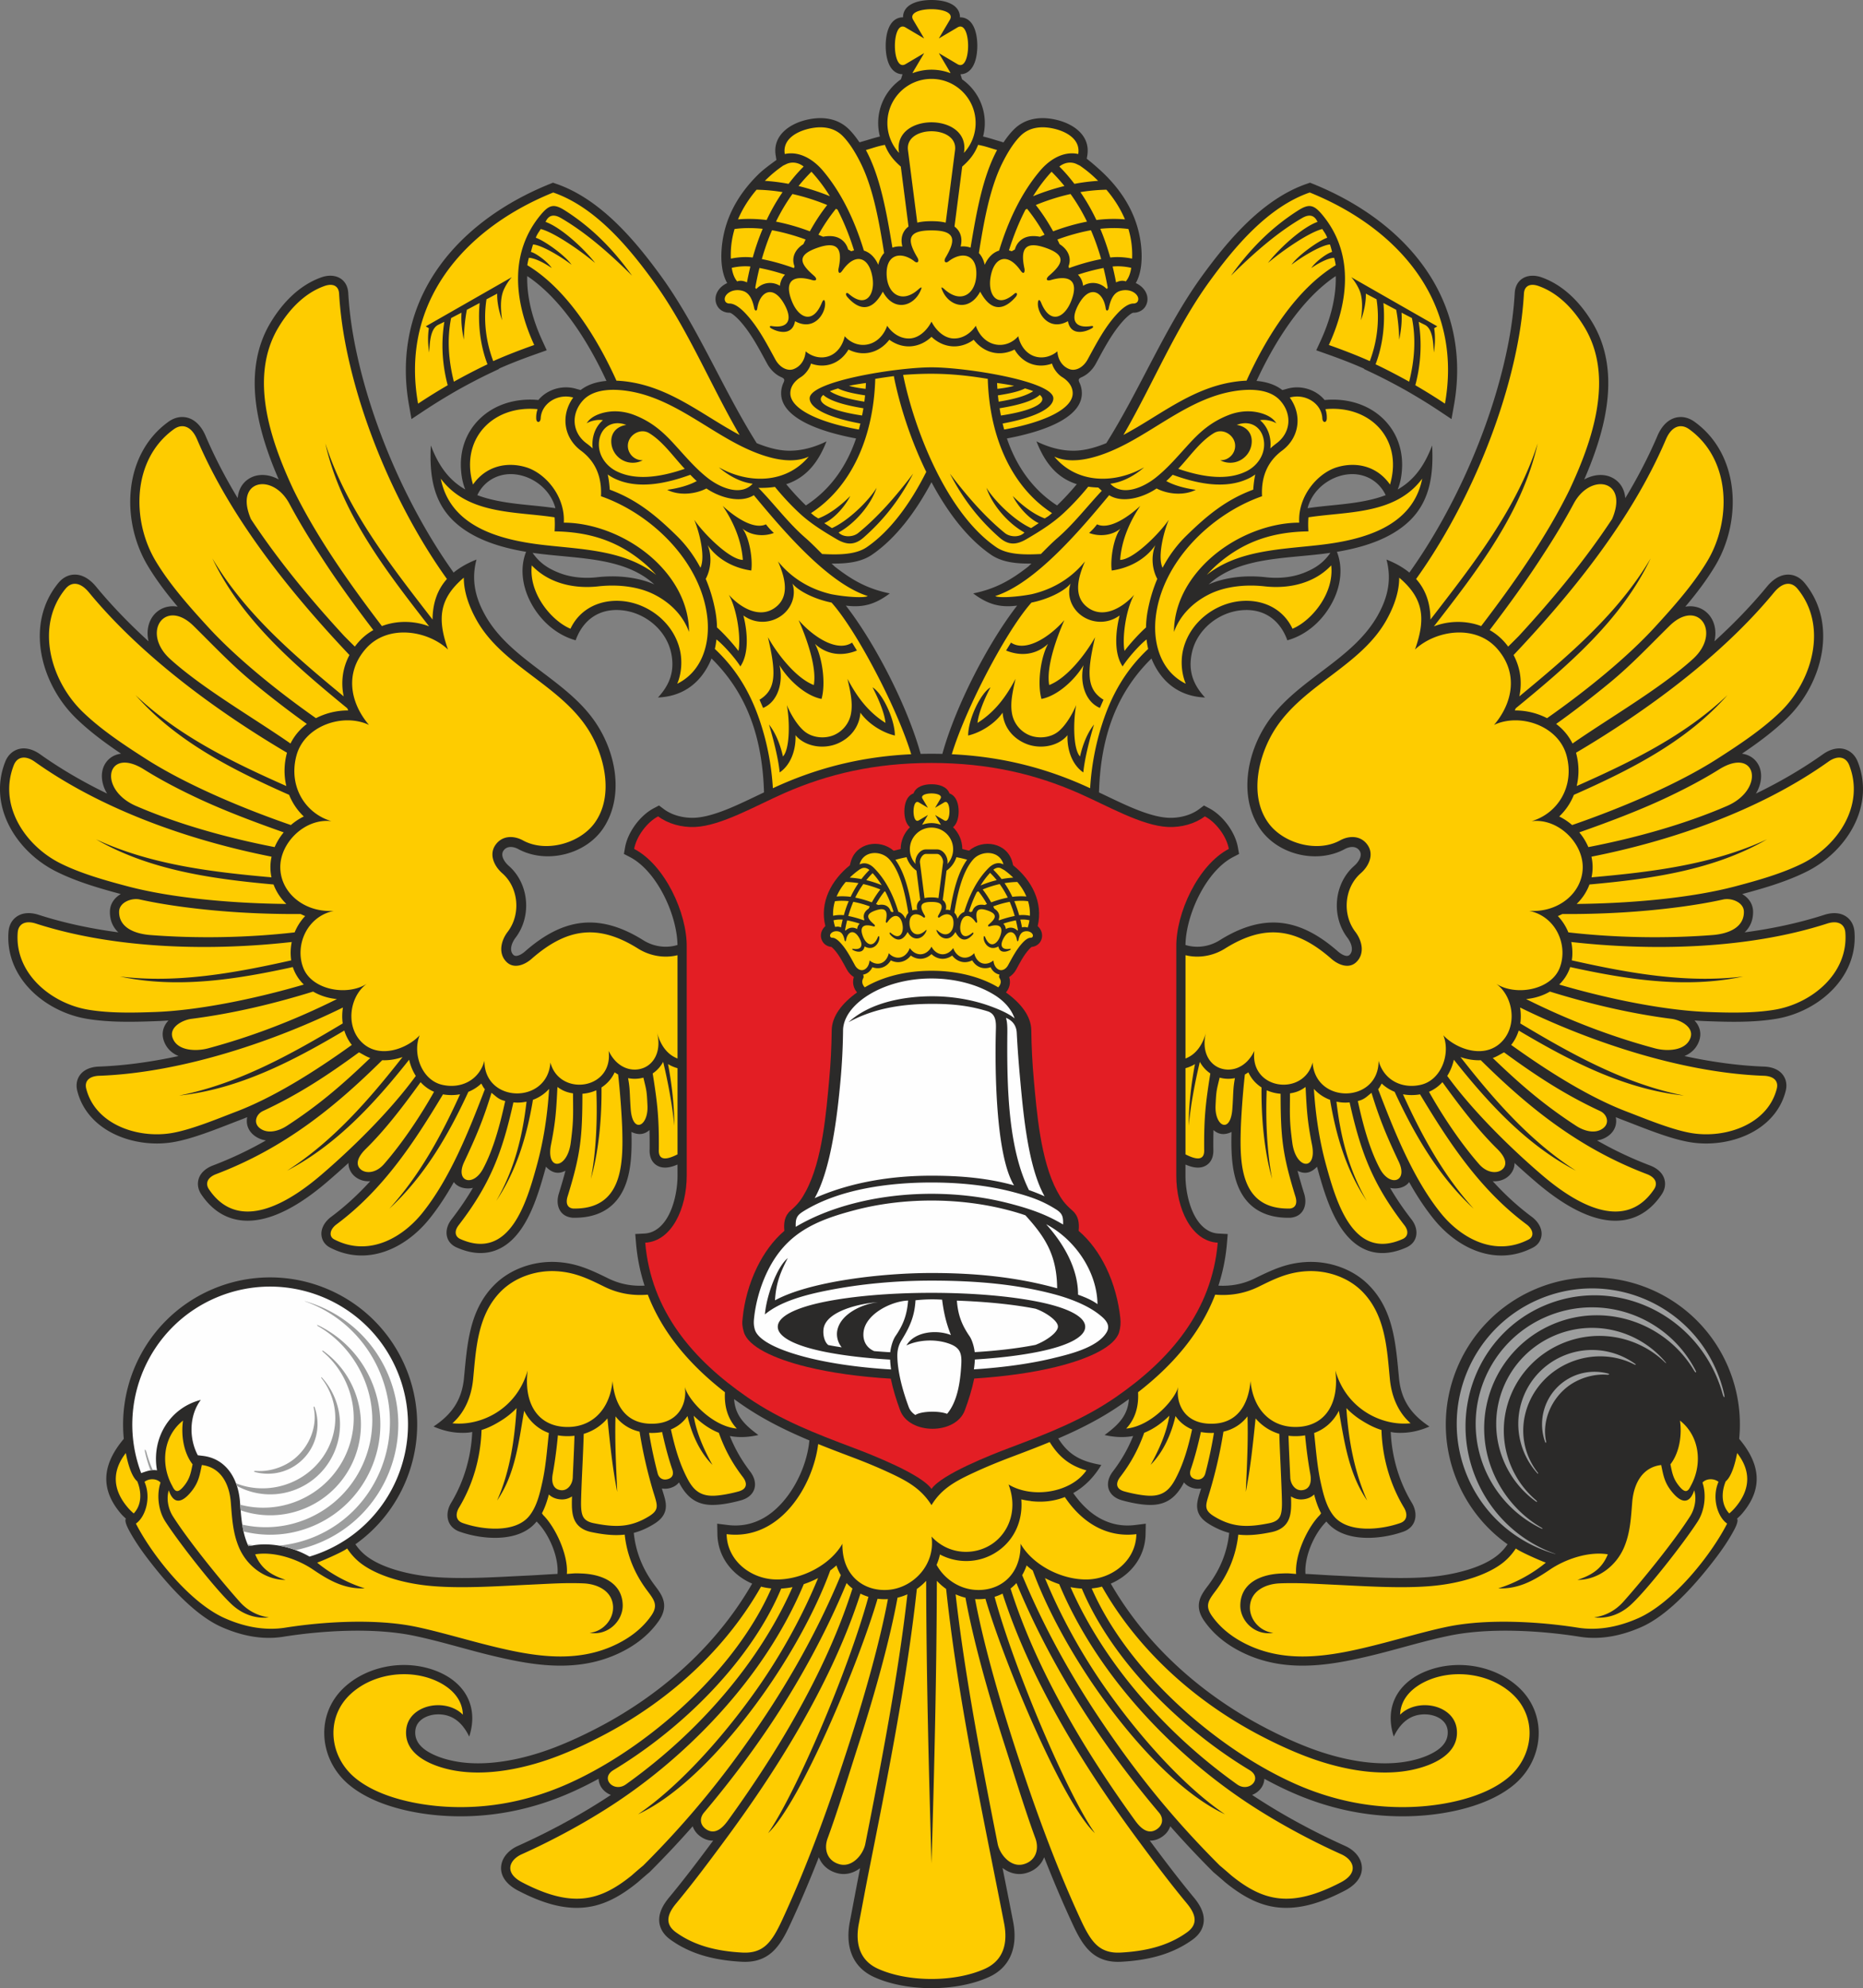
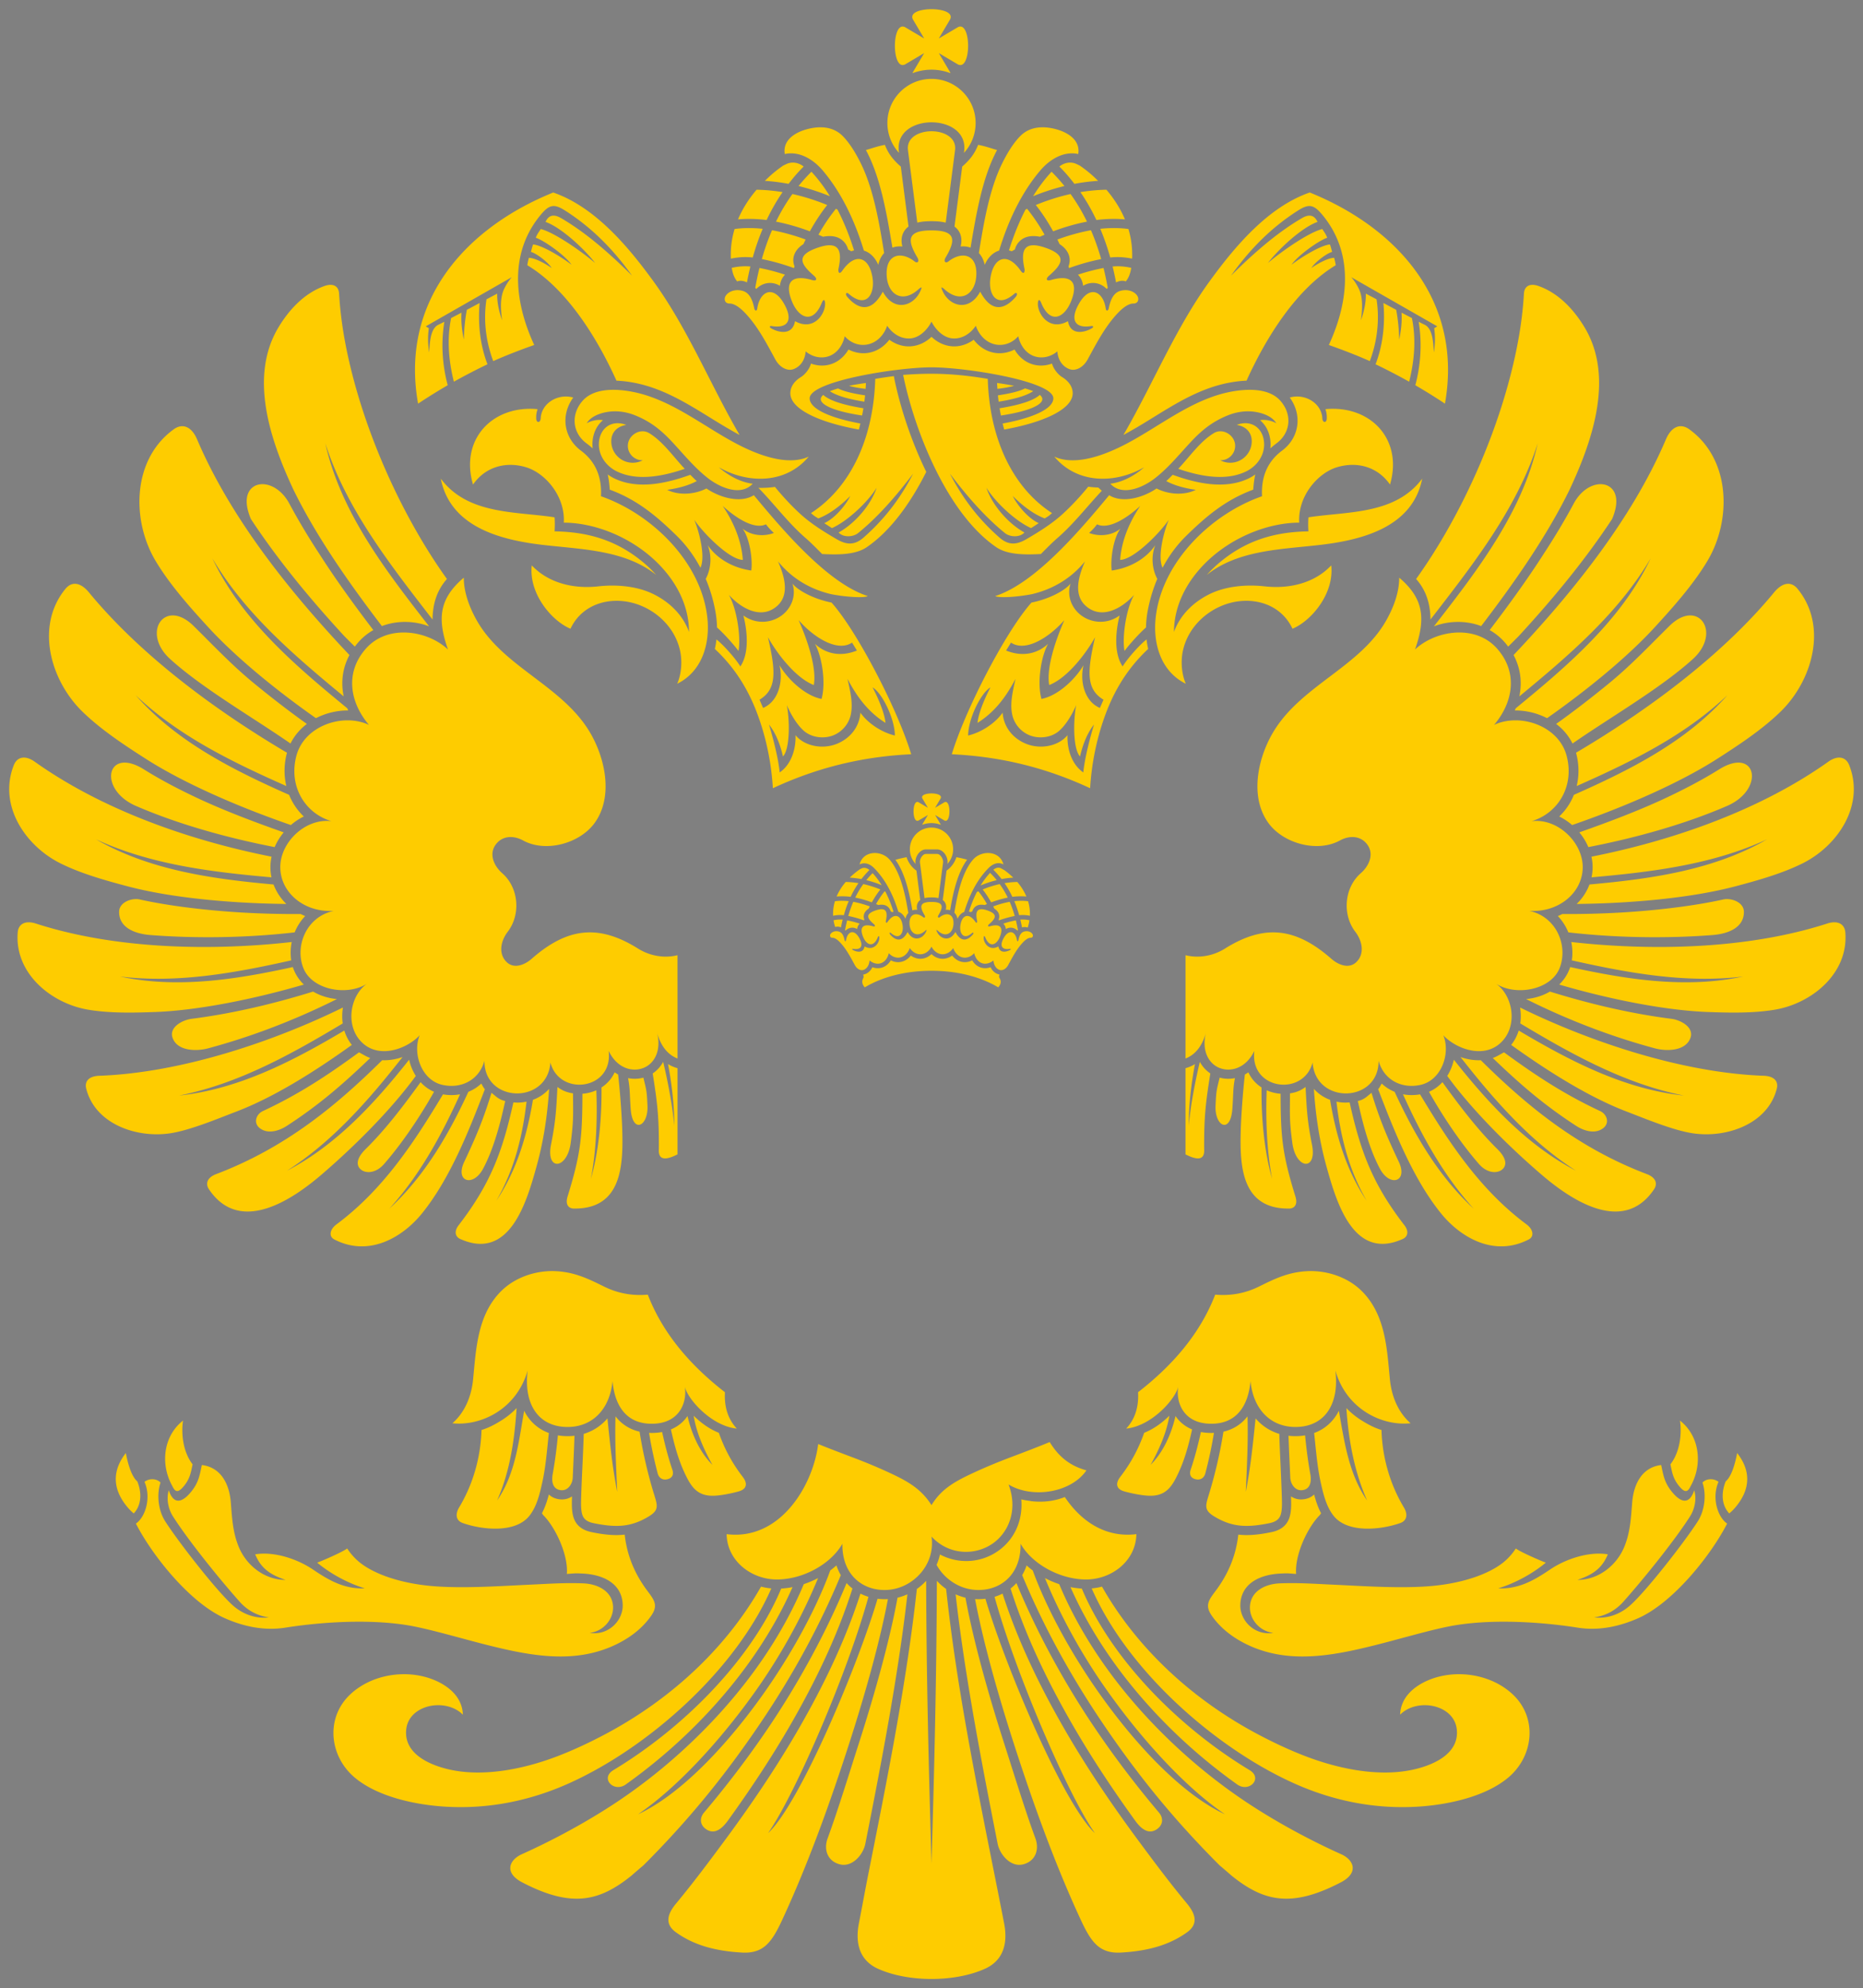
<svg xmlns="http://www.w3.org/2000/svg" xml:space="preserve" width="486.735" height="519.296" style="shape-rendering:geometricPrecision;text-rendering:geometricPrecision;image-rendering:optimizeQuality;fill-rule:evenodd;clip-rule:evenodd" viewBox="0 0 12889.41 13751.57">
  <rect x="0" y="0" width="12889.41" height="13751.57" fill="#808080" stroke="none" />
-   <path d="M9046.55 3514.91c21-79.36 74.31-145.99 146.11-188.86 84.74-50.55 190.6-64.72 280.61-19.31 48.51 24.65 88.71 65.01 113.71 118.08-41.5 15.82-87.93 28.78-139.43 39.1-132.3 26.74-267.37 31.06-401 50.98zm157.99 308.87c-46.24 66.56-102.21 106.74-184.3 138.7-82.54 32.39-175.38 39.83-262.81 30-68.26-7.62-138.18-8.1-206.26.11-69.8 8.52-132.66 25.01-188.66 49.49 199.34-181.67 496.33-176.87 781.58-210.33 20.08-2.51 40.29-5.09 60.45-7.97zm-4677.62 218.3c-199.47-181.67-496.35-176.87-781.66-210.33-20.08-2.51-40.16-4.97-60.5-7.97 46.18 66.56 102.26 106.74 184.3 138.7 82.59 32.39 175.36 39.83 262.94 30 68.19-7.62 138.11-8.1 206.18.11 69.92 8.52 132.72 25.01 188.74 49.49zm-1085.11-578.15c132.36 26.74 267.41 31.06 400.92 50.98-20.93-79.36-74.18-145.99-145.92-188.86-84.79-50.55-190.71-64.72-280.6-19.31-48.71 24.65-88.78 65.01-113.91 118.08 41.64 15.82 87.93 28.78 139.51 39.1zm2927.74 1750.53c25.02-.66 49.96-.9 75.09-.9 25.2 0 50.32.24 75.22.9 90.44-328.65 315.76-766.35 517.28-1025.63-118.39 14.82-201.51-7.74-304-84.32 153.29-31.13 259.62-90.92 380.94-185.61 7.27-6.97 14.4-13.97 21.71-21.06-100.1 1.75-201.43-7.86-278.63-60.46-164.26-112.2-302.8-296.32-412.51-502.2-109.49 205.89-248.1 390.01-412.38 502.2-77.25 52.61-178.65 62.21-278.69 60.46 7.26 7.09 14.5 14.09 21.88 21.06 121.21 94.69 227.56 154.48 380.78 185.61-102.5 76.59-185.61 99.15-303.95 84.32 201.45 259.27 426.73 696.97 517.28 1025.63zM8488.67 8600.7c-8.87 103.28-29.09 200.32-58.95 291.66 84.38 4.61 168.05-9.42 249.38-49.06 123.36-60.33 222.01-107.76 363.13-114.5 154.07-7.31 315.71 47.38 425.4 157.21 176.38 176.14 189.03 414.12 211.64 646.63 15.37 158.76 91.18 254.77 210.4 334.25-61.05 26.5-121.39 41.2-181.49 43.35-27.35.9-59.55.67-86.18-5.88 7.68 172.67 56.74 342.27 146.29 490.71 45.27 75.27 30.87 167.15-59.26 199.11-158.81 56.26-413.29 77.51-531.02-68.97l-1.18-1.31-.5.46c-83.06 82.11-153.1 240.32-144.34 362 55.59 2.3 141.42 8.46 196.66 11.04 210.14 9.72 459.22 27.71 669 9.3 146.94-12.89 366.27-59.43 478.65-162.71 20.69-18.88 38.5-39.86 53.98-62.66-151.68-107.59-271.57-255.55-345.81-430.25-106.03-248.84-108.61-527.36-7.67-778.41 101.17-250.93 296.08-449.62 545.03-555.77 249.02-106.04 527.53-108.73 778.59-7.68 250.86 101.17 449.8 296.1 555.76 545.03 67.6 158.82 93.22 329.7 76.54 497.79 132.36 156.95 178.72 328.48 23.51 513.31-12.24 14.82-23.86 25.79-38.19 38.57 10.18 13.07-4.98 50-19.81 77.61-38.08 71.73-85.87 140.75-135.24 205.07-126.3 164.42-316.12 383.44-507.91 467.64-125.6 55.24-272.3 90.92-424.08 66.88-260.11-41.45-618.47-65.96-901.78-7.87-168.95 34.8-336.62 86.61-504.2 128.66-56.85 14.04-113.89 27.58-171.4 39.33-242.01 49.71-484.13 66.53-716.93-32.86-120.02-51.22-227.67-126.91-303.36-234.67-26.38-37.18-44.2-79.13-37.84-125.42 6.37-48.09 37.06-87.03 65.21-124.73 83.84-111.7 130.67-232.65 143.63-361.06-48.28-12.64-93.38-33.1-137.52-60.08-36.41-22.25-68.73-50.26-80.26-93.33-11.51-42.94 2.58-85.51 15.11-126.36 2.28-7.67 4.86-15.23 7.03-22.78.54-1.75.83-3.37 1.37-4.86-20.21 3.84-42.16 2.46-64.16-4.98-23.51-7.8-41.52-20.57-54.17-36.75-51.69 99.44-118.15 157.19-236 155.74-61.11-.55-134.17-15.47-193.3-31.97-101.59-28.37-124.2-119.34-62.84-199.46 59.43-78.04 104.3-156.12 140.34-245.18-60.69 11.34-126.01 9.54-197.62-6.91 99.09-72.2 161.1-137.94 167.99-248.41-18.18 13.31-36.58 26.38-55.24 39.09-137.94 95.24-283.26 168.53-433.31 232.94 68 108.14 148.26 157.86 297.83 183.29-49.6 83.25-115.26 150.35-194.08 194.55 49.35 71.08 109.69 131.65 177.47 170.64 77.85 44.86 162.28 61.57 251.29 50.35l72.92-9.1-1.37 73.53c-3.18 158.16-104.78 283.03-240.56 340.9 111.85 194.18 252.19 370.95 413.17 526.93 195.03 189.14 419.99 348.27 661.33 473.14 93.01 48.33 187.34 92.3 285.17 130.38 215.37 84.06 487.64 144.85 717.95 94.02 40.67-8.85 81.56-21.28 119.41-38.26 72.07-32.07 142.61-83.11 133.44-171.03-7.67-73.16-82.95-107.88-148.79-110.61-113.6-4.74-181.49 65.73-223.95 153.53-65.2-201.43 23.87-368.91 215.98-449.14 99.25-41.45 210.33-54.28 316.83-40.95 122.77 15.63 242.3 66.25 333.28 151.23 200.96 188.14 172.42 498.74-33.16 671.06-173.87 145.75-451.25 204.21-672.37 216.49-304.5 16.79-599.87-42.76-877.37-167.78-60.75-27.25-120.12-57.06-178.48-88.95-.24 6.83-1.19 14.09-2.92 21.33-9.73 42.29-42.17 75.04-82.05 90.16 202.47 134.39 422.45 253.39 643.82 352.83 55.23 24.65 105.31 71.49 114.55 133.87 11.88 81.55-49.35 140.37-115.69 174.88-163.97 85.2-346.28 150.18-532.2 104.54-110.59-27.13-206.44-88.95-294.11-159.78l-.9-.79-.96-.7c-26.27-22.92-52.66-45.95-79.47-68.33l-2.15-1.73-2.16-2.22c-102.26-102.25-201.21-207.33-296.7-315.7-9.84 29.26-30.3 56.09-61.11 75.62-24.65 15.91-51.99 24.26-80.55 23.68 98.85 133.11 198.82 265.23 304.61 392.99 38.39 46.1 72.86 102.61 68.55 165.09-3.77 54.71-35.68 97.13-78.99 128.04-145.73 104.59-314.98 141.96-491.13 151.68-80.79 4.43-153.46-13.61-213.92-69.21-55.78-51.1-93.33-126.67-124.63-194.69-69.94-150.54-134.65-303.93-195.34-458.85-20.57 52.54-64.78 94.32-130.27 110.82-58.04 14.46-113.23-2.81-157.74-36.94 24.65 123.98 49.3 247.93 73.41 372.2 31.13 160.32-9.24 310.27-167.75 382.46-225.08 102.5-569.33 102.5-794.59 0-158.35-72.19-198.7-222.14-167.58-382.46 22.85-117.55 44.32-235.5 67.53-353 1.2-5.95 2.39-11.83 3.55-17.53-44.16 33.1-98.56 49.43-155.45 35.26-65.39-16.49-109.58-58.28-130.21-110.82-60.8 154.91-125.41 308.31-195.33 458.85-31.44 68.02-68.97 143.58-124.64 194.69-60.33 55.6-133.27 73.64-213.99 69.21-176.2-9.72-345.4-47.09-491.08-151.68-43.35-30.91-75.31-73.33-79.1-128.04-4.2-62.48 30.3-118.99 68.61-165.09 105.91-127.76 205.71-259.77 304.43-392.99-26.27.8-53.39-6.46-80.36-23.68-30.71-19.53-51.34-46.36-61.12-75.62-95.42 108.37-194.37 213.45-296.69 315.7l-2.16 2.22-2.21 1.73c-26.81 22.38-53.08 45.41-79.41 68.33l-.9.7-.97.79c-87.56 70.83-183.39 132.64-294.04 159.78-185.91 45.64-368.18-19.34-532.26-104.54-66.34-34.51-127.58-93.33-115.69-174.88 9.16-62.37 59.43-109.21 114.55-133.87 221.29-99.44 441.35-218.44 643.81-352.83-39.93-15.11-72.39-47.87-82.04-90.16-1.74-7.24-2.64-14.5-2.87-21.33-58.42 31.89-117.78 61.69-178.54 88.95-277.45 125.02-572.94 184.57-877.29 167.78-221.25-12.28-498.61-70.74-672.34-216.49-205.71-172.32-234.26-482.92-33.22-671.06 90.96-84.98 210.45-135.6 333.37-151.23 106.43-13.33 217.45-.5 316.64 40.95 192.16 80.23 281.1 247.7 216.15 449.14-42.59-87.81-110.42-158.28-224.06-153.53-65.8 2.72-141 37.44-148.74 110.61-9.35 87.92 61.35 138.96 133.39 171.03 37.96 16.98 78.93 29.42 119.53 38.26 230.18 50.82 502.39-9.96 717.88-94.02 97.76-38.08 192.11-82.05 285.18-130.38 241.39-124.87 466.24-284 661.39-473.14 160.86-155.98 301.13-332.75 412.93-526.93-135.55-57.87-237.32-182.74-240.44-340.9l-1.43-73.53 72.91 9.1c89.26 11.22 173.58-5.49 251.36-50.35 170.99-98.66 295.27-333.23 313.42-534.78-161.68-67.91-317.8-144.55-465.58-246.63-18.58-12.71-36.94-25.78-55.05-39.09 7.03 110.47 68.86 176.2 167.87 248.41-71.55 16.44-136.85 18.25-197.49 6.91 35.87 89.07 80.72 167.14 140.28 245.18 61.41 80.12 38.61 171.09-62.79 199.46-59.25 16.49-132.29 31.42-193.49 31.97-117.66 1.44-184.23-56.31-235.81-155.74-12.71 16.18-30.7 28.96-54.21 36.75-22.07 7.45-44.09 8.83-64.3 4.98.61 1.49.96 3.11 1.49 4.86 2.23 7.55 4.74 15.11 6.91 22.78 12.59 40.85 26.68 83.42 15.23 126.36-11.51 43.07-43.9 71.08-80.37 93.33-44.01 26.98-89.12 47.44-137.46 60.08 12.95 128.41 59.79 249.37 143.58 361.06 28.23 37.7 58.89 76.64 65.32 124.73 6.29 46.29-11.53 88.24-37.67 125.42-75.93 107.76-183.41 183.45-303.53 234.67-232.87 99.39-475.06 82.57-716.99 32.86-57.45-11.75-114.55-25.29-171.4-39.33-167.58-42.05-335.2-93.86-504.14-128.66-283.44-58.09-641.76-33.58-901.86 7.87-151.66 24.04-298.53-11.64-423.91-66.88-191.96-84.2-381.83-303.22-508.04-467.64-49.34-64.32-97.07-133.34-135.3-205.07-14.7-27.6-29.97-64.54-19.77-77.61-14.28-12.78-25.93-23.75-38.2-38.57-155.11-184.83-108.78-356.37 23.51-513.19-15.96-161.45 7.11-325.59 68.96-479.5 101.1-250.93 295.98-449.62 544.91-555.77 249.13-106.04 527.5-108.73 778.57-7.68 250.9 101 449.84 296.1 555.87 545.03 106.04 248.91 108.79 527.43 7.56 778.35-73.26 182.38-196.16 337.05-353.37 448.73 15.46 22.8 33.22 43.79 53.96 62.66 112.27 103.28 331.73 149.82 478.61 162.71 209.85 18.42 459.05.42 669.01-9.3 55.23-2.58 141.06-8.74 196.71-11.04 8.89-121.69-61.17-279.89-144.23-362l-.66-.46-1.07 1.31c-117.8 146.48-372.21 125.23-531.13 68.97-90.21-31.96-104.49-123.85-59.14-199.11 89.3-148.45 138.43-318.05 146.17-490.71-26.76 6.55-58.6 6.78-86.07 5.88-60.21-2.15-120.43-16.84-181.6-43.35 119.29-79.48 195.03-175.49 210.45-334.25 22.61-232.51 35.2-470.49 211.53-646.63 109.93-109.83 271.42-164.51 425.39-157.21 141.12 6.74 239.96 54.17 363.31 114.5 81.21 39.64 164.99 53.68 249.27 49.06-29.81-91.34-50.01-188.38-58.89-291.66l-5.52-65.31 65.49-3.47c19.86-1.26 38.98-5.89 57.03-14.16 126.86-58.34 169.91-261.01 169.91-385.87l-.17-77.12c-4.14 1.8-8.47 3.7-12.95 5.33-40.72 15.9-87.93 24.94-128.17 1.8-41.81-24.12-54.16-69.63-51.62-114.97.23-43.78.05-87.27-1.09-130.8-18.96 17.27-42.76 28.35-70.28 27.76-17.77-.43-39.11-6.53-54.47-14.69 1.08 40.6 1.51 81.26.12 122.05-3.89 119.77-22.97 254.23-101.53 349.82-76.17 93.08-187.06 124.09-303.65 121.69h-2.58l-2.63-.4c-87.57-9.02-116.42-88.12-92.55-165.42 16.38-52.72 32.22-105.91 45.95-159.22-53.45 28.23-97.65 11.39-134.6-28.02-1.01 4.39-2.2 8.59-3.41 12.96-21.24 76.04-42.95 151.79-71.06 225.63-47.33 124.87-120.9 266.82-246.32 328.23-96.73 47.44-199.16 35.02-295.18-7.32-83.97-35.63-91.06-125.65-38.57-193.65 58.77-76.24 107.59-148.27 149.09-219.58-44.13 11.22-103.4 0-131.93-39.88-50.68 90.51-106.58 176.63-169.67 254.91-166.84 206.77-432.29 330.74-687.42 197.85-24.62-12.79-43.71-33.24-53.03-59.67-21.05-58.96 13.9-117.25 60.5-152.04 100.02-74.25 189.35-157.49 271.15-247.1-33.35 2.47-67.08-5.21-95.21-24.34-14.98-10.25-27.81-23.04-37.33-38.38-12.97-20.93-18.34-42.36-18.08-63.39-48.59 44.62-97.9 88.47-147.62 130.98-156.92 134.41-392.83 298.26-610.39 263.77-112.29-17.71-197.59-84.39-260.04-177.16-17.69-26.38-26.82-57.28-22.37-89 7.67-55.85 52.48-92.06 102.31-111.09 130.63-49.59 252.15-107.71 367.18-173.44-28.12-4.07-55.53-14.56-80.26-33.46-44.5-33.9-58.74-82.58-49.2-127.45-18.89 7.62-37.67 15.18-56.65 22.37-78.44 29.93-156.05 61.36-235.4 89.07-72.32 25.3-149.86 49.95-225.6 62.24-263.24 42.16-586.93-73.53-658.13-355.35-7.99-31.96-6.43-64.71 8.88-94.21 27.21-52.23 84.4-71.8 139.98-73.95 178.49-6.42 364.79-32.39 551.65-72.86-45.29-19.08-82.45-52.18-101.02-103.69-20.26-56.2-3.14-105.2 31.44-142.38-29.08 2.16-58.14 3.84-87.18 4.79-157.99 5.82-322.69 9.71-479.09-16.55-194.47-32.86-387.94-151.97-482.58-328.22-45.44-84.63-65.44-178.13-57.82-273.92 2.74-34.95 15.76-67.83 41.57-92.06 45.74-43.47 110.32-43.11 166.89-24.82 178.81 57.63 364.7 96.37 551.26 121.26-36.58-34.85-59.65-82.4-58.2-145.02 1.18-53.31 32.38-94.7 75.18-120-151.22-40.5-306.71-85.71-446.59-155.57-275.31-137.58-474.11-451.9-352.8-759.4 13.34-33.76 36.31-62.3 69.12-78.56 57.99-28.84 121.95-8.64 171.88 26.67 143.85 102.38 300.14 192.9 463.86 272.17-4.96-8.1-9.46-16.49-13.62-25.13-29.96-63.5-34.44-142.54 12.87-199.22 25.07-30.05 59.62-46.79 97.19-51.75-110.56-74.42-218.97-154.49-313.1-246.38-243.33-237.74-353.36-650.4-121.06-933.91 23.85-29.16 55.12-50.37 92.69-56.56 68.34-10.97 126.98 31.08 168.21 81.09 109.14 132.41 231.95 258.73 363.45 378.62-2.48-10.62-4.22-21.3-5.37-32.22-6.79-66.39 14.9-134.41 69.09-175.9 39.69-30.35 89.29-39.88 137.86-31.42-76.29-90.15-148.11-184.42-207.83-284.35-186.06-311.86-170.06-768.09 143.53-994.43 32.21-23.32 70.17-36.4 110.25-32.32 72.23 7.55 119.9 66.15 146.73 128.88 62.58 147.12 137.95 290.99 222.35 431.15 5.13-52.61 27.5-101.41 76.08-132.85 54.83-35.45 123.41-33.53 182.08-8.57 8.88 3.65 17.5 7.91 25.89 12.65-111.68-257.47-201.98-553.56-151.93-829.09 16.48-91.22 48.14-177.58 96.05-256.92 82.19-136.2 198.26-258 351.19-312.17 90.55-32.15 179.67 5.82 185.73 108.78 6.38 112.04 20.9 223.66 41.84 334.07 103.81 546.42 362.92 1144.89 687.07 1599.26 42.71-35.02 95.31-65.08 158.35-90.02-36.89 139.61-9 261.92 59.79 384.79 175.54 313.61 560.7 442.54 763.29 741.34 146.03 215.37 196.28 512.6 57.51 727.01-121.02 187.17-396.84 255.18-591.7 149.33-32.2-17.46-77.49-24.65-102.07 10.73-24.35 35.14 9.53 81.81 36.09 104.96 141.42 123.43 160.62 349.34 46.97 497.84-23.34 30.59-46.84 84.92-15.3 117.61 21.24 22.02 64.3-8.09 81.26-23.2 112.77-98.8 244.52-182.22 396.91-197.45 151.25-15.34 295.02 40.98 421.13 120.01 55.97 35.09 123.07 51.03 188.74 43.01 16.25-1.92 32.34-5.28 47.92-10.15-3-208.94-142.25-510.97-329.2-608.13l-41.45-21.59 8.21-46c18.84-105.49 104.18-220.77 199.13-270.36l35.56-18.72 32.2 24.29c59.2 44.75 141.43 64.05 214.59 60.62 118.81-5.38 271.39-76.83 378.45-127.31 33.81-16.01 67.41-32.2 101.24-48.22-4.74-154.54-25.31-309.05-73.17-456.41-58.9-181.25-154.85-337.17-290.21-469.9-6.25 16.25-13.5 32.08-21.6 47.45-72.21 138.42-192.27 216.08-348.62 222.5 79.29-86.12 118.5-180.65 90.92-309.3-34.19-158.27-180.47-277.85-339.57-293.86-159.12-16.13-270.61 67.64-321.11 207.56-141.11-39.22-255-147.11-318.64-277.5-49.42-101.53-67.9-224.17-24.17-334.47-188.86-31.61-379.46-92.3-507.98-219.68-141-139.63-160.6-327.58-150.96-516.21 54.35 143.16 125.89 240.32 238.23 304.73-15.84-39.04-25.01-80.55-28.92-130.51-10.49-130.13 27.82-257.76 125.65-354.87 108.02-107.17 259.94-147.65 409.03-133.56 59.31-71.96 163.59-105.32 258.54-78.2l33.69 9.47c50.56-39.34 113.41-57.63 178.72-63.27-125.51-271.38-311.73-567.29-548.04-725.15-4.01 150.95 39.47 306.17 105.8 449.87l29.09 63.32-65.68 23.35c-89 31.36-178.65 65.3-265.02 103.63l.85 2.28-53.22 25.05c-77.42 36.66-153.93 76.9-228.67 118.46l-12.6 7.13-29.14 16.86a3919.873 3919.873 0 0 0-201.57 125.4l-80.79 53.57-16.96-95.3c-55.68-310.25-7.38-616.12 158.99-885.23 186.21-301.31 490.58-514.57 814.92-645.56l22.02-8.87 22.49 7.79c303.41 104.6 541.27 385.39 724.48 637.58 255.86 352.48 426.55 781.54 662.42 1156.07 69.21 28.47 144.23 50.49 217.29 52.3 90.56 2.27 182.74-23.33 265.8-64.59-59.55 152.87-146.03 252.78-278.75 296.39 42.82 51.22 87.91 100.27 136.14 146.87l.47-.36c173.16-112.15 283.39-276.83 346.48-462.99-64.12-12-126.85-26.69-186.94-44.56-118.27-35.51-331.36-115.94-331.36-267.79 0-26.33 5.89-50.72 16.13-72.81 9.71-21.35 7.43-28.84-15.66-39.03-40.55-17.94-75.09-52.67-96.67-92.24-56.31-103.16-112.75-213.82-192.81-300.71-11.53-12.54-50.79-51.64-67.95-52.6-30.23.78-62.32-13.74-79.72-38.86-9.18-13.19-14.8-28.3-16.72-44.09-5.64-48.45 25.12-91.39 65.73-114.55 4.62-2.75 9.6-5.09 14.46-7.31-37.67-65.98-45.22-157.26-37.91-242.84 17.08-201.45 110.83-369.08 253.87-509.67 34.73-34 84.91-70.16 124.63-99.18l-4.97-30.97c-22.14-134.64 89.97-215.43 206.2-244.87 107.95-27.33 220.51-17.15 302.43 65.44 24.54 24.77 46.91 53.32 67.41 83.42 1.33 1.56 2.52 3.24 3.72 4.98l26.93-7.74c39.33-11.27 75.1-23.4 114.43-32.51-7.98-30.23-12.12-61.47-12.12-93.26 0-125.04 62.32-235.46 157.38-302.27l11.1-35.09c-8.1-.12-16.49-1.26-24.72-3.58-76.05-22.19-91.75-126.25-91.75-193.25 0-66.99 15.7-171.1 91.89-193.18 9.4-2.75 18.89-3.77 28.23-3.53-.24-9.48.85-18.84 3.6-28.24C6273.67 15.5 6377.71-.04 6444.64-.04c67.17 0 171.05 15.54 193.25 91.77 2.68 9.41 3.89 18.77 3.59 28.24 9.36-.24 18.78.78 28.43 3.53 75.86 22.08 91.75 126.19 91.75 193.18 0 67-15.89 171.06-91.75 193.25a97.938 97.938 0 0 1-24.83 3.58l11.1 35.09c94.99 66.81 157.38 177.23 157.38 302.27 0 31.79-4.2 63.03-12.01 93.26 39.22 9.11 74.9 21.24 114.25 32.51l27.11 8.45c21.24-32.32 44.98-62.78 71.06-89.12 82.04-82.59 194.57-92.77 302.46-65.44 116.28 29.45 228.38 110.24 206.13 244.87l-3.65 22.38c39.57 30.82 90.61 75.69 123.3 107.76 143.04 140.59 236.71 308.22 253.99 509.67 7.15 85.58-.24 176.86-38.08 242.84 5.1 2.21 9.83 4.55 14.57 7.31 40.67 23.16 71.32 66.1 65.68 114.55-1.74 15.78-7.67 30.9-16.73 44.09-17.34 25.12-49.36 39.64-79.59 38.86-17.2.95-56.55 40.05-68.01 52.6-80 86.9-136.56 197.55-192.75 300.71-21.71 39.57-56.33 74.3-96.8 92.24-23.09 10.19-25.43 17.69-15.59 39.03 10.26 22.09 16.07 46.48 16.07 72.81 0 151.85-213.03 232.28-331.42 267.79-60.09 17.87-122.95 32.68-187 44.56 63.32 186.16 173.44 350.84 346.52 462.99l.55.36c48.34-46.72 93.74-95.9 136.44-147.23-133.62-42.42-218.78-141.66-279.11-296.03 83.11 41.26 175.36 66.86 265.85 64.59 73.12-1.8 148.27-23.82 217.36-52.3 235.76-374.53 406.44-803.6 662.35-1156.07 183.29-252.19 421.25-532.98 724.48-637.58l22.49-7.79 22.26 8.87c324.1 130.99 628.35 344.25 814.75 645.56 166.37 269.1 214.59 574.98 158.99 885.23l-17.03 95.3-80.66-53.57a3874.633 3874.633 0 0 0-201.69-125.4l-29.1-16.86-12.52-7.13c-74.78-41.57-151.38-81.8-228.87-118.46l-53.03-25.05.79-2.28c-86.29-38.33-176.03-72.27-265.03-103.63l-65.67-23.35 29.16-63.32c66.32-143.7 109.68-298.92 105.67-449.87-236.3 157.86-422.41 453.76-547.92 725.15 65.2 5.64 128.1 23.93 178.65 63.27l33.77-9.47c94.88-27.12 199.29 6.24 258.42 78.2 149.09-14.09 301.08 26.38 409.2 133.56 97.64 97.1 135.97 224.73 125.48 354.87-3.91 49.96-13.14 91.47-28.97 130.51 112.2-64.42 184.04-161.57 238.28-304.73 9.71 188.62-9.97 376.58-150.85 516.21-128.52 127.38-319.19 188.07-507.97 219.68 43.73 110.3 25.19 232.94-24.3 334.47-63.68 130.39-177.39 238.28-318.57 277.5-50.56-139.92-162.05-223.69-321.18-207.56-159.11 16.01-305.25 135.6-339.32 293.86-27.88 128.65 11.45 223.17 90.8 309.3-156.53-6.43-276.42-84.08-348.8-222.5-8.05-15.37-15.3-31.2-21.42-47.45-135.55 132.72-231.38 288.65-290.27 469.9-47.97 147.36-68.43 301.86-73.05 456.41 33.65 16.02 67.36 32.21 101.18 48.22 106.93 50.48 259.57 121.93 378.45 127.31 73.1 3.42 155.26-15.87 214.46-60.62l32.2-24.29 35.57 18.72c94.94 49.59 180.46 164.87 199.12 270.36l8.22 46-41.45 21.59c-186.87 97.15-326.19 399.19-329.33 608.13 15.66 4.86 31.8 8.23 48.1 10.15 65.74 8.03 132.66-7.92 188.68-43.01 126.13-79.04 270-135.36 421.13-120.01 152.39 15.23 284.22 98.66 396.91 197.45 17.03 15.11 60.22 45.22 81.31 23.2 31.44-32.69 7.93-87.03-15.34-117.61-113.53-148.5-94.34-374.41 47.02-497.84 26.62-23.15 60.64-69.82 36.11-104.96-24.53-35.38-69.82-28.18-102.02-10.73-195.04 105.85-470.68 37.84-591.71-149.33-138.96-214.41-88.59-511.64 57.33-727.01 202.79-298.8 588.05-427.73 763.42-741.34 68.72-122.88 96.62-245.18 59.79-384.79 63.16 24.94 115.57 55 158.28 90.02 324.15-454.37 583.36-1052.84 687.17-1599.26 20.93-110.41 35.33-222.03 41.81-334.07 5.99-102.97 95.17-140.93 185.85-108.78 152.7 54.17 269.05 175.97 351.09 312.17 47.81 79.34 79.46 165.7 96.02 256.92 50.25 275.53-40.31 571.61-152.04 829.09 8.46-4.74 17.15-9 25.96-12.65 58.72-24.96 127.22-26.88 182.15 8.57 48.58 31.44 71.08 80.24 75.94 132.85 84.61-140.16 159.78-284.04 222.55-431.15 26.69-62.73 74.38-121.34 146.7-128.88 40-4.08 77.85 9 110.07 32.32 313.66 226.35 329.56 682.57 143.63 994.43-59.56 99.93-131.58 194.2-207.76 284.35 48.52-8.47 98.12 1.07 137.77 31.42 54.22 41.5 75.93 109.51 69.03 175.9-1.02 10.92-2.82 21.6-5.39 32.22 131.63-119.88 254.52-246.2 363.55-378.62 41.15-50.01 99.99-92.06 168.18-81.09 37.6 6.19 68.78 27.4 92.72 56.56 232.44 283.51 122.29 696.17-121.03 933.91-94.09 91.89-202.48 171.96-312.94 246.38 37.3 4.96 72.08 21.71 97.03 51.75 47.38 56.68 42.83 135.72 12.89 199.22-4.13 8.64-8.69 17.03-13.55 25.13 163.61-79.27 319.79-169.79 463.89-272.17 49.85-35.31 113.72-55.52 171.66-26.67 32.98 16.25 55.83 44.8 69.26 78.56 121.21 307.5-77.61 621.82-352.83 759.4-139.97 69.86-295.19 115.08-446.56 155.57 42.69 25.3 74.12 66.7 75.15 120 1.32 62.61-21.71 110.17-58.3 145.02 186.63-24.89 372.43-63.64 551.35-121.26 56.43-18.29 121.26-18.65 167.03 24.82 25.6 24.23 38.55 57.11 41.38 92.06 7.67 95.78-12.24 189.28-57.75 273.92-94.71 176.25-288.13 295.37-482.5 328.22-156.59 26.26-321.22 22.37-479.25 16.55-28.85-.95-57.99-2.63-87.15-4.79 34.73 37.18 51.64 86.18 31.49 142.38-18.71 51.51-55.77 84.61-101.06 103.69 186.89 40.48 373.16 66.45 551.71 72.86 55.59 2.15 112.63 21.73 139.79 73.95 15.35 29.51 16.91 62.25 9.01 94.21-71.19 281.81-394.7 397.5-658.16 355.35-75.81-12.29-153.29-36.94-225.63-62.24-79.23-27.7-156.84-59.14-235.39-89.07-18.96-7.19-37.84-14.75-56.56-22.37 9.59 44.87-4.55 93.55-49.06 127.45-25.06 18.9-52.42 29.39-80.55 33.46 115.04 65.73 236.73 123.85 367.23 173.44 49.84 19.03 94.57 55.24 102.38 111.09 4.37 31.72-4.67 62.61-22.49 89-62.37 92.77-147.77 159.46-260 177.16-217.52 34.49-453.45-129.36-610.35-263.77-49.72-42.52-99.02-86.36-147.48-130.98.12 21.04-5.15 42.47-18.23 63.39-9.49 15.34-22.26 28.13-37.08 38.38-28.11 19.13-62.18 26.81-95.52 24.34 81.81 89.62 171.16 172.85 271.26 247.1 46.64 34.79 81.56 93.08 60.57 152.04-9.31 26.43-28.54 46.88-53.08 59.67-255.13 132.89-520.58 8.92-687.44-197.85-63.09-78.28-119.1-164.4-169.72-254.91-28.37 39.88-87.81 51.1-131.89 39.88 41.39 71.31 90.21 143.34 149.29 219.58 52.24 68 45.22 158.02-38.86 193.65-95.9 42.34-198.4 54.76-295.14 7.32-125.29-61.41-198.75-203.37-246.25-328.23-28.18-73.83-49.96-149.59-71.01-225.63-1.13-4.37-2.39-8.57-3.48-12.96-37.06 39.41-80.95 56.26-134.7 28.02 13.98 53.31 29.62 106.5 46.06 159.22 23.75 77.31-4.98 156.41-92.54 165.42l-2.58.4h-2.7c-116.64 2.4-227.37-28.6-303.57-121.69-78.46-95.59-97.65-230.05-101.6-349.82-1.39-40.79-.9-81.45.12-122.05-15.35 8.17-36.65 14.26-54.29 14.69-27.64.59-51.34-10.49-70.35-27.76-1.32 43.54-1.44 87.03-1.13 130.8 2.39 45.34-9.85 90.85-51.63 114.97-40.3 23.14-87.45 14.1-128.23-1.8-4.49-1.63-8.81-3.53-12.96-5.33v77.12c0 124.87 43.02 327.53 169.86 385.87 17.94 8.28 37.06 12.9 56.97 14.16l65.56 3.47-5.58 65.31z" style="fill:#2b2a29" />
-   <path d="M6959.95 6864.57c102.55 73.41 174.05 163.66 175.19 261.56 1.54 116.7 7.19 230.36 17.4 341.54 20.19 219.39 45.74 558.06 162.28 773.37 27.64 50.8 48.33 83.18 104.94 132.42 42.42 36.65 48.23 86.12 42.83 139.93 79.6 67.52 142.57 156.59 189.52 252.61 55.66 114.24 87.03 239.54 98.9 350.05 3.6 34.26 1.49 64.73-7.91 97.46-28.61 97.94-200.74 182.98-437.94 241.27-156.71 38.39-350.12 66.53-565.01 80.13-15.42 75.45-39.11 150.23-64.89 219.75-63.28 171.04-384.62 169.73-447.55 0-25.66-69.26-49.23-143.64-64.53-218.78-220.52-13.31-418.86-42-578.92-81.1-237.21-58.29-409.44-143.32-437.82-241.27-5.09-17.7-8.64-32.62-10.13-48.21-1.44-15.48-.73-31.13 1.97-49.25 10.37-110.71 43.37-235.81 99.08-350.05 46.91-96.02 109.93-185.09 189.33-252.61-5.26-53.81.62-103.28 42.71-139.93 56.73-49.24 77.55-81.62 105.13-132.42 116.47-215.31 142.09-553.98 162.29-773.37 10.27-111.18 16.01-224.83 17.46-341.54 1.21-97.89 72.46-188.14 175.24-261.56-16.84-20.57-27.35-44.92-27.35-73.71 0-12.46 1.57-22.24 5.1-32.98-20.34-12.48-37.06-30.78-48.4-51.7-26.19-48.04-52.59-100.51-89.95-141-3.48-3.77-11.34-11.86-16.61-15.51-23.1-1.87-45.46-13.81-58.66-32.88-7.44-10.92-12.11-23.26-13.72-36.28-3.43-28.85 9.16-55.95 30.4-75.02-41.38-164.33 42.23-318.76 169.5-420.47l5.74-22.02c35.09-134.29 199.72-163.49 297.48-78.63 16.01-4.43 32.2-8.45 48.33-12.05.54-57.1 23.51-111.02 64.01-150.54-29.88-25.96-38.5-71.96-38.5-109.68 0-47.69 13.73-106.57 63.44-124.33 17.87-49.72 76.71-63.46 124.39-63.46 47.62 0 106.39 13.74 124.33 63.46 49.7 17.76 63.57 76.64 63.57 124.21 0 37.84-8.76 83.84-38.62 109.81 40.37 39.52 63.58 93.44 63.87 150.54 15.61 3.48 31.08 7.31 46.55 11.51 97.93-83.96 264.31-55.12 299.52 79.17l5.74 22.02c127.57 102.19 209.07 255.6 169.61 420.59 21.05 18.96 33.46 46.05 30.05 74.9-1.31 13.02-6.18 25.36-13.6 36.28-13.33 19.19-35.51 31.01-58.48 32.88-5.39 3.65-13.31 11.74-16.68 15.51-37.29 40.5-63.87 92.96-89.95 141-11.4 20.93-28.37 39.41-48.7 51.82 3.65 10.5 5.4 20.28 5.4 32.86 0 28.79-10.63 53.15-27.35 73.71zm-515.24 3433.93c69.87-101.36 408.47-234.67 542.71-285.24 257.64-97.15 502.83-191.37 731.61-349.1 376.7-259.86 665.54-596.14 706.08-1068.86-183.65-10.08-286.98-237.62-286.8-463.43l.12-1579.78c-4.07-235.57 151.54-570.28 363.32-680.46-15.23-86.53-88.95-184.97-165.82-225.13-67 50.67-161.58 77.72-255.67 73.4-180.42-8.21-417.72-146.04-617.02-233.89-299.87-131.89-624.15-208.9-1018.53-208.9-394.39 0-718.73 77.01-1018.6 208.9-199.46 87.86-436.73 225.69-616.83 233.89-94.09 4.31-188.85-22.73-255.78-73.4-76.95 40.16-150.54 138.6-166.01 225.13 211.94 110.18 367.59 444.89 363.55 680.46l.12 1579.78c0 225.82-103.14 453.35-287.09 463.43 40.6 472.72 329.56 808.99 706.37 1068.86 228.74 157.74 473.86 251.95 731.61 349.1 134.18 50.56 472.79 183.88 542.66 285.24z" style="fill:#e31e24" />
  <path d="M6942.43 5979.05c-36.34-19.96-74.18-3.7-101.78 23.75-82.71 82.54-135.24 192.16-169.6 304.85-18.79 6.67-35.21 22.73-46.12 47.38-3.48-16.13-10.39-30.89-22.07-42.16 20.98-129.36 54.51-282.95 130.68-368.78 56.73-63.94 183.15-63.22 208.88 34.95zm-995.44 0c36.21-17.51 71.6-3.7 99.08 23.75 82.57 82.28 135.24 191.57 169.36 303.9 20.15 6.06 37.54 22.55 48.83 48.33 3.41-15.04 9.71-28.9 19.96-40-20.98-129.66-54.27-284.76-130.97-370.93-56.75-63.94-180.58-63.22-206.25 34.95zm387.55-3.7c-24.47-26.64-39.53-62.25-39.53-101.31 0-82.7 67.01-149.81 149.71-149.81 82.64 0 149.64 67.11 149.64 149.81 0 39.05-14.94 74.66-39.47 101.31l.61-5.16c5.2-40.72-27.54-95-72.03-95h-77.61c-44.44 0-77.18 54.29-71.86 95l.55 5.16zm47.85-275.17 37.49-63.2-63.39 37.41c-48.03 28.3-48.03-153.05 0-124.75l63.39 37.43-37.49-63.15c-28.35-48.09 153.05-48.09 124.7 0l-37.48 63.15 63.2-37.43c48.09-28.3 48.09 153.05 0 124.75l-63.2-37.41 37.48 63.2c.83 1.75 1.55 3.24 1.92 4.74-19.86-7.62-41.57-11.82-64.3-11.82-22.73 0-44.51 4.2-64.49 11.82.5-1.5 1.14-2.99 2.16-4.74zm14.04 511.81-31.55-245.7c-3.11-24.77 18.24-59.79 40.97-59.79h77.61c22.78 0 44.26 35.02 41.2 59.79l-31.78 245.7c-15.84-4.12-33.05-5.02-48.28-5.02-14.99 0-32.22.9-48.16 5.02zm-84.27 84.82c-20.45-122.43-51.03-258.97-117.11-349.84a876.723 876.723 0 0 1 77.3-18.11c11.99 37.96 36.4 70.52 68.19 93.01l26.21 203.26c-7.33 5.58-13.49 12.48-17.82 21.36-7.02 14.8-6.9 30.82-3.12 46.36-11.27-1.09-22.66 0-33.65 3.96zm304.8-367.95c25.6 4.84 50.37 10.61 74.24 17.27-66.27 90.56-97.1 226.99-117.42 349.39-10.03-2.92-20.22-3.58-30.42-2.68 4.01-15.54 4.13-31.56-3.11-46.36-4.26-8.88-10.27-15.77-17.65-21.19l26.09-203.43c31.97-22.49 56.26-55.05 68.26-93.01zm306.76 861.88c0 13.38-6.17 26.33-17.39 38.45-120.12-72.03-282.48-114.73-461.62-114.73-179.27 0-341.61 42.7-461.51 114.73-11.39-12.12-17.52-25.07-17.52-38.45 0-24.58 15.89-25 5.96-49.7 5.03-.67 9.94-1.99 15.11-3.96 22.66-8.52 39.03-26.03 48.92-47.08 49.9 17.93 99.56-.42 127.39-47.61 22.49 11.44 48.35 15.94 73.52 10.01 26.76-6.12 48.82-22.25 64.96-43.13 21.24 15.23 46.72 24.1 73.6 22.07 26.67-1.97 50.6-14.15 69.44-32.09 18.89 17.94 42.83 30.12 69.57 32.09 26.92 2.03 52.42-6.84 73.52-22.07 16.25 20.88 38.32 37.01 64.9 43.13 25.19 5.94 51.15 1.43 73.83-9.89 27.58 46.95 77.18 65.42 127.02 47.49 10.19 21.05 26.32 38.56 49.05 47.08 4.38 1.68 8.7 2.94 13.07 3.53-10.85 23.82 8.16 25.31 8.16 50.13zm-1145.44-378.91c-5.38-16.48-8.64-29.45-11.27-46.6 20.69-4.74 43.23-6.36 63.2-4.5-4.48 17.87-8.4 35.8-11.74 53.98-12.6-6.41-27.47-6.95-40.19-2.87zm-14.4-77.79c-1.42-33.89 2.89-67.89 12.67-100.46 11.39-1.62 23.56-2.64 35.97-3.11 19.69-.48 40.07.35 59.43 2.44-13.36 31.51-24.46 64.13-33.76 97.34-23.44-2.99-49.71-1.25-74.31 3.78zm24.3-133.09c14.82-35.21 36.04-69.14 63.03-100.76 29.93.61 59.31 3.36 88.17 8.23-20.81 30.23-38.74 61.82-54.17 94.69-23.51-2.99-48.99-4.37-73.71-3.6-7.86.25-15.7.73-23.32 1.44zm91.1-130.73c20.88-20.57 44.26-39.95 70.05-57.89l10.55-5.21c20.53-9.83 39.29-2.75 55.31 10.2-20.22 20.22-38.57 41.26-55.43 63.08a624.333 624.333 0 0 0-80.48-10.18zm158.04-31.08c23.38 25.55 44.21 53.44 62.66 83.18-16.96-7.02-34.3-13.36-51.81-19.13-17.94-5.89-36.11-10.98-54.57-15.47 13.49-16.74 27.99-32.99 43.72-48.58zm88.27 128.35c22.99 44.09 41.4 90.92 56.33 138.54-3.11.78-6.36 1.73-9.54 3.06-3.53-2.16-7.08-4.2-10.56-6.2-2.94-10.3-7.98-19.91-16.01-27.82-18.7-18.54-44.49-19.91-69.02-15.35-5.22-2.28-10.44-4.55-15.66-6.65 17.03-30.78 36.66-60.22 59.13-88.17l5.33 2.58zm-115.62 117.37c-26.87 16.73-41.99 44.73-30.11 75.39l-1.97 5.88c-35.51-12.9-71.74-23.27-108.92-30.65 9.61-33.48 20.93-66.03 34.55-97.75l.19-.12c38.85 7.2 76.76 17.92 113.88 31.66-2.63 5.16-5.14 10.32-7.62 15.6zm-62.18 103.64c-10.75 10.73-16.01 23.8-17.4 37.7-26.68-16.37-58.9-11.51-80.26 10.75-1.02-1.33-2.27-2.64-3.41-4.08 4.02-22.66 8.76-45.03 14.28-67.17 29.45 5.64 58.41 13.38 86.79 22.8zm84.13-147.13c17.15-31.01 36.52-60.87 58.89-89.24a749.738 749.738 0 0 0-52.35-19.26c-21.47-7.08-43.49-13.19-65.56-18.06-21.47 29.82-39.94 61.11-55.89 93.57 39.28 7.86 77.61 19.06 114.9 32.98zm766.82-89.24c22.26 28.36 41.64 58.23 58.77 89.24 37.37-13.92 75.58-25.12 114.86-32.98-15.89-32.46-34.31-63.76-55.78-93.57-22.24 4.86-44.08 10.98-65.73 18.06a721.31 721.31 0 0 0-52.13 19.26zm-94.99 153.11c14.82-46.43 32.74-92.3 54.83-135.48 3.65-1.5 7.19-3.25 10.49-4.86 22.54 27.94 42.23 57.39 59.31 88.17-4.08 1.56-8.21 3.34-12.12 5.09l-3.58 1.55c-24.72-4.55-50.32-3.18-69.16 15.35-8.05 7.92-13.19 17.53-16.06 27.82-3.49 2.11-7.1 4.03-10.51 6.2-4.37-1.68-8.69-3.06-13.19-3.84zm80.43-180.82c19.13-31.25 41.14-60.57 65.91-87.22 16.37 16.25 31.73 33 45.77 50.5-18.37 4.49-36.54 9.59-54.71 15.47-19.13 6.36-38.08 13.5-56.97 21.24zm88.34-108.8c15.72-12.22 35.39-19.67 54.16-9.17l22.26 12.17c22.37 16.25 42.7 33.46 61.23 51.58-27.42 1.66-54.22 5.08-80.5 10.18-17.2-22.54-36.33-44.13-57.15-64.77zm165.76 84.56c26.81 31.62 48.05 65.55 62.85 100.76-7.67-.71-15.47-1.19-23.26-1.44-24.65-.77-50.08.61-73.71 3.6-15.46-32.87-33.4-64.47-54.1-94.69 28.91-4.86 58.18-7.62 88.22-8.23zm74.61 133.39c8.46 28.37 12.77 57.46 12.77 87.03 0 4.43 0 8.99-.24 13.43-24.41-5.03-50.86-6.78-74.12-3.78-9.42-33.22-20.57-65.84-33.76-97.34 19.18-2.09 39.69-2.92 59.37-2.44 12.35.47 24.53 1.49 35.98 3.11zm9.48 131.64c-2.52 17.15-6.66 34.01-11.99 50.49-12.83-4.01-26.09-5.03-39.4-1.02-3.48-18.18-7.38-36.11-11.7-53.98 20.03-1.85 42.4-.24 63.09 4.5zm-79.77 67.65a98.384 98.384 0 0 0-3.3 4.08c-8.81-9.07-19.79-16.01-32.98-19.01-17.63-4.03-33.53-.24-47.26 8.26-1.61-13.9-6.67-26.86-17.4-37.7 28.3-9.42 57.21-17.15 86.91-22.8 5.34 22.14 10.19 44.51 14.03 67.17zm-133.14-72.74c3.23-8.64 4.96-17.64 3.77-27.23-2.15-21.71-16.31-36.94-33.71-47.91-2.58-5.21-5.1-10.56-7.55-15.72 36.94-13.74 74.78-24.46 113.77-31.66l.12.12a820.884 820.884 0 0 1 34.59 97.75c-37.18 7.38-73.45 17.75-108.97 30.65-.64-1.92-1.3-4.02-2.02-6zm-464.74 187.53c-13.97 27.47-40.12 50.27-71.86 52.6-32.32 2.4-60.92-16.96-78.37-43.06-10.27 29.75-33 57.51-64.85 64.84-29.8 6.96-60.69-6.67-80.31-29.33-6.29 29.21-24.22 58.65-53.67 69.14-27.64 9.78-57.99-.59-79.58-18.77-1.56 26.09-14.4 55.12-40.19 64.83-20.74 7.8-46.12-4.32-61.23-32.09-29.75-54.57-58.11-109.27-98.96-153.64-17.69-19.32-38.68-36.28-56.9-35.92-4.51.11-10.39-2.04-12.91-5.64-12.95-18.78 18.37-48.81 58.48-37.13 19.85 5.76 32.15 25.14 38.8 58.91 1.56 7.85 8.63 13.07 10.62-.43 7.86-54.69 53.61-83.54 92.84-10.98 27.69 51.57 11.32 80.9-45.05 71.55-5.39-.71-8.28 3.6-.95 7.93 22.9 13.43 72.03 26.57 80.95-24.23 63.83 35.07 102.93-24.89 102.21-59.43-.3-12.43-4.74-18.67-11.4-2.46-31.07 75.26-79.47 50.01-101.77-6.43-28.61-73.15 9.95-88.58 68.9-71.37 15.94 4.74 18.3-4.13 6.01-14.87-45.04-39.03-61.78-68.67 11.63-94.27 73.59-25.62 85.64 7.38 72.14 70.4-1.97 8.94.9 24.12 13.19 6.55 44.04-62.8 91.54-46.6 102.26 25.6 8.34 55.3-21.88 104.96-80.9 53.33-8.28-7.02-13.5.77-4.86 10.73 28.44 32.63 76.3 64.85 120.62-17.87 37.11 68.97 103.09 50.73 127.02-1.21 7.13-15.53 5.22-16.91-6.78-6.12-55.43 49.06-104.3 15.35-107.17-48.09-3.6-74.43 50.84-81.62 94.57-47.08 9.73 7.62 17.75.36 9.49-13.49-34.43-58.23-36.54-91.83 47.97-91.83 84.44 0 82.33 33.6 47.91 91.83-8.22 13.85-.05 21.11 9.6 13.49 43.54-34.54 98.11-27.35 94.58 47.08-2.99 63.44-51.87 97.15-107.29 48.09-12.05-10.8-13.85-9.42-6.72 6.12 23.87 51.94 89.9 70.18 127.15 1.21 44.08 82.71 92.05 50.49 120.36 17.87 8.87-9.96 3.48-17.75-4.74-10.73-59.01 51.63-89.17 1.97-80.96-53.33 10.92-72.2 58.23-88.41 102.38-25.6 12.1 17.58 15.04 2.39 13.12-6.55-13.36-63.02-1.37-96.02 72.15-70.4 73.4 25.6 56.75 55.24 11.58 94.27-12.41 10.74-9.83 19.62 6.17 14.87 58.67-17.2 97.46-1.78 68.62 71.37-21.95 56.44-70.59 81.68-101.6 6.43-6.84-16.2-11.03-9.97-11.27 2.46-.83 34.54 38.2 94.5 101.83 59.43 9.24 50.8 58.18 37.66 81.1 24.23 7.55-4.32 4.55-8.64-.79-7.93-56.37 9.35-72.74-19.98-45.17-71.55 39.17-72.56 85.05-43.71 92.96 10.98 2.04 13.5 9.01 8.28 10.63.43 6.48-33.77 18.77-53.15 38.55-58.91 40.3-11.68 71.49 18.36 58.6 37.13-2.46 3.6-8.33 5.75-12.65 5.64-18.55-.36-39.35 16.6-57.15 35.92-40.79 44.37-69.09 99.08-98.92 153.64-15.22 27.76-40.55 39.88-61.23 32.09-25.72-9.71-38.6-38.73-40.28-64.83-21.6 18.18-52.01 28.54-79.65 18.77-29.21-10.49-47.14-39.93-53.56-69.14-19.69 22.66-50.44 36.28-80.38 29.33-31.84-7.33-54.57-35.09-64.77-64.84-17.4 26.09-46.18 45.46-78.38 43.06-31.55-2.32-57.77-25.12-71.79-52.6zm-3395.14-3237.1c65.63 333.23 409.32 423.37 703.14 457.98 270.43 31.78 569.03 34.12 787.23 207.8-28.2-31.78-59.43-61.76-93.21-89.67-183.03-151.13-379.63-207.93-609.7-211.46 1.97-34.31 2.35-66.39-.23-97.16-135.48-20.69-272.9-24.58-407.64-51.81-147.24-29.57-282.54-85.87-379.59-215.67zm6790.15 0c-65.61 333.23-409.25 423.37-703.01 457.98-270.61 31.78-569.09 34.12-787.29 207.8 28.25-31.78 59.5-61.76 93.21-89.67 182.91-151.13 379.5-207.93 609.69-211.46-1.92-34.31-2.39-66.39.43-97.16 135.24-20.69 272.76-24.58 407.44-51.81 147.25-29.57 282.79-85.87 379.53-215.67zm-5782.53-244.5c16.01 11.75 30.37 23.56 43.37 35.56-8.57-71.86 14.33-147.48 70.77-194.98-32.1-7.38-84.5 3.35-112.1 21.24 33.71-58.72 126.62-82.16 190.85-82.89 43.24-.53 91.28 6.78 142.31 27.04 120.97 47.92 197.02 118.46 266.04 193.25 77.02 83.3 149.71 172.13 239.85 242.29 89.3 69.21 229.94 125.18 309.34 38.03-88.17-9.97-174.58-61-233.96-113.37 201.64 114.91 463.37 115.76 621.52-73.94-152.51 70.34-368.25-19.85-499.47-89.12-236.64-124.57-455.13-309.3-723.58-359.97-120.43-22.61-264.19-23.38-340.58 62.2-82.95 93.2-73.17 221.06 25.65 294.66zm275.95-127.22c-105.91-39.69-187.24 26.76-189.7 131.41-1.9 81.67 50.38 153.89 123.32 189.76 74.12 36.45 158.62 44.49 245.83 35.55 74.59-7.55 151.13-27.57 224.96-52.83-77.85-81.92-150.11-188.85-246.79-247.28-62.61-37.71-146.94 15.36-146.94 88.23 0 56.31 47.14 101.48 103.33 99.75-20.76 10.96-44.32 17.2-69.33 17.2-82.16 0-148.74-66.7-148.74-148.86 0-59.86 38.98-102.62 104.06-112.94zm623.67 1484.01a582.907 582.907 0 0 1-11.1 65.61c164.39 153.83 256.75 329.25 317.51 516.32 46.72 143.81 74.83 294.34 84.01 447.1 17.64-8.09 35.5-16.25 53.27-24.1 293.56-129 589.24-195.94 903.8-210.93-45.23-148.62-130.62-345.33-227.12-533.05-109.22-212.84-231.63-412.81-324.16-515.97-111.26-21.94-226.47-77.06-270.6-131.39 28.66 86-8.89 174.22-77.61 222.93-72.38 51.27-176.44 59.43-261.55-2.23 28.3 110.9 40.79 262.15-20.93 352.23-40.86-65.2-125.3-156-165.53-186.51zm-7.74-196.6c7.02 37.96 10.98 76.17 11.63 113.82 41.28 35.21 115.7 117.56 148.26 162.17 17.63-78.13-5.69-281.86-66.46-388.21 79.24 88.29 216.52 172.79 328.01 82.64 98.96-79.94 54.45-216.56 12.22-313.71 62.44 76.83 175.73 181.72 368.01 226.82 97.7 19.07 227.61 28.07 252.9 12.96-280.06-89.31-595.65-466.12-788.11-697.56-91.88 57.22-233.36 17.82-328.12-46.55-84.68 43.56-195.45 48.23-271.31 9.25 73.17-9.73 151.02-30.59 204.46-60.69-15.59-13.26-31.97-30.84-44.68-43.18-83.49 30.28-171.71 55.05-258.19 63.99-94.64 9.66-187.31.54-270.3-40.3-15.42-7.74-29.87-16.49-42.95-26.21 7.08 31.25 11.51 65.86 14.28 105.26 93.32 34.55 172.49 78.75 245.16 130.73 77.56 55.48 147.01 118.94 217.66 188.03 66.63 65.2 121.32 140.21 164.5 221.66 35.51-74.18-5.99-243.73-43.07-332.09 65.44 95.97 245.06 276.19 336.46 277.5-10.13-140.45-68.36-268.01-139.49-373.56 106.74 97.32 224.42 162.64 299.5 127.62 17.22 22.9 32.69 39.64 54.59 59.6-68.33 26.28-156.66 19.74-217.12-30.28 48.95 62.25 71.85 214.41 60.88 290.21-129.61-18.36-238.94-83.77-301.74-175.85 32.69 80.55 20.45 171.23-13.36 233.67 30.28 71.3 52.42 146.09 66.39 222.26zm-983.09-1476.56c-105.79-30.3-219.63 39.22-225.15 143.14-1.73 33.29-29.81 34.8-31.06 1.99-.78-21.29 1.73-42.64 9.47-64.78-146.51-13.92-274.02 31.42-358.64 115.45-95.83 95.29-136.81 240.44-87.92 406.02 91.45-131.15 238.4-159.34 368.66-119.1 130.26 40.17 269.52 197.5 259.44 382.68 224.9.31 492.75 109.95 673.39 304.43 115.26 124.09 192.33 279.13 192.94 451.61-41.57-115.63-130.51-202.54-237.69-257.53-57.09-29.38-123.12-48.69-198.8-57.81-62.98-7.61-128.29-7.21-191.52-.11-94.62 10.61-198.37 3.1-293.2-33.95-61.05-23.75-118.32-59.91-166.84-111.09-10.37 93.98 21 186.22 70.94 262.81 54.17 83.02 129.49 147.13 196.95 175.36 66.77-142 210.76-206.25 363.39-190.95 179.02 18.11 353.73 151.96 395.1 343.84 14.82 68.78 10.87 154.12-19.84 227.53 171.71-84.79 227.06-275.7 208.65-453.52-40.19-385.63-382.77-720.29-736.37-843.36 6.77-129.05-34.3-237.98-138.55-315.39-119.46-89.07-141.83-244.99-53.37-367.28zm4866.11 316.36c-15.83 11.75-30.17 23.56-43.19 35.56 8.4-71.86-14.44-147.48-70.82-194.98 32.2-7.38 84.61 3.35 112.09 21.24-33.7-58.72-126.54-82.16-190.84-82.89-43.3-.53-91.29 6.78-142.25 27.04-121.03 47.92-197.14 118.46-266.11 193.25-77.07 83.3-149.69 172.13-239.97 242.29-89.17 69.21-229.93 125.18-309.04 38.03 87.93-9.97 174.65-61 233.89-113.37-201.68 114.91-463.48 115.76-621.45-73.94 152.39 70.34 367.94-19.85 499.28-89.12 236.71-124.57 455.02-309.3 723.41-359.97 120.43-22.61 264.43-23.38 340.84 62.2 83.06 93.2 73.11 221.06-25.84 294.66zm-275.82-127.22c105.79-39.69 187.22 26.76 189.69 131.41 1.92 81.67-50.37 153.89-123.24 189.76-74.14 36.45-158.76 44.49-245.9 35.55-74.66-7.55-151.25-27.57-224.96-52.83 77.78-81.92 150-188.85 246.91-247.28 62.37-37.71 146.75 15.36 146.75 88.23 0 56.31-47.14 101.48-103.14 99.75 20.57 10.96 44.14 17.2 69.14 17.2 82.05 0 148.79-66.7 148.79-148.86 0-59.86-39.09-102.62-104.04-112.94zm-623.8 1484.01c2.58 22.24 6.19 44.08 11.29 65.61-164.39 153.83-256.64 329.25-317.5 516.32-46.78 143.81-74.91 294.34-84.08 447.1-17.65-8.09-35.33-16.25-53.33-24.1-293.63-129-589.12-195.94-903.8-210.93 45.15-148.62 130.85-345.33 227.11-533.05 109.28-212.84 231.75-412.81 324.29-515.97 111.13-21.94 226.35-77.06 270.47-131.39-28.66 86 8.95 174.22 77.73 222.93 72.33 51.27 176.33 59.43 261.51-2.23-28.26 110.9-40.67 262.15 20.86 352.23 40.73-65.2 125.17-156 165.46-186.51zm7.81-196.6a692.797 692.797 0 0 0-11.46 113.82c-41.32 35.21-116 117.56-148.44 162.17-17.39-78.13 5.64-281.86 66.51-388.21-79.29 88.29-216.57 172.79-327.98 82.64-99.04-79.94-54.46-216.56-12.29-313.71-62.38 76.83-175.79 181.72-368.02 226.82-97.63 19.07-227.65 28.07-252.96 12.96 280.2-89.31 595.9-466.12 788.17-697.56 92.01 57.22 233.36 17.82 328.12-46.55 84.73 43.56 195.39 48.23 271.31 9.25-73.1-9.73-150.95-30.59-204.21-60.69 15.34-13.26 31.91-30.84 44.44-43.18 83.42 30.28 171.65 55.05 258.37 63.99 94.45 9.66 187.24.54 270-40.3 15.65-7.74 29.92-16.49 42.99-26.21-7 31.25-11.51 65.86-14.21 105.26-93.19 34.55-172.54 78.75-245.11 130.73-77.61 55.48-146.99 118.94-217.71 188.03-66.69 65.2-121.39 140.21-164.49 221.66-35.57-74.18 6.05-243.73 43.11-332.09-65.49 95.97-245.16 276.19-336.5 277.5 10.25-140.45 68.31-268.01 139.37-373.56-106.63 97.32-224.24 162.64-299.38 127.62-17.1 22.9-32.75 39.64-54.71 59.6 68.56 26.28 156.97 19.74 217.28-30.28-48.81 62.25-71.96 214.41-60.81 290.21 129.61-18.36 238.76-83.77 301.68-175.85-32.75 80.55-20.34 171.23 13.42 233.67-30.28 71.3-52.29 146.09-66.5 222.26zm-305.63 613.54c-116.59-70.78-116.05-185.33-58.23-432.31-68.02 121.65-196.54 284.6-317.38 330.65-21.71-121.14 48.04-319.85 104.89-448.78-106.62 121.46-269.04 222.62-369.38 155.38l-33.77 54.83c105.08 42.64 209.14 28.47 290.45-46.19-49.89 89.37-76.71 270-45.81 380.96 113.29-21.9 233.6-135.07 291.23-233.6-27.35 111.49 6.79 251.41 113.18 295.8l24.82-56.73zm-697.97 89.42c7.68 101.89 72.09 177.21 159.11 214.04 98.3 41.45 224.84 20.4 289.92-58.17-3.84 87.93 24.77 199.41 109.21 257.53 10.01-99.93 45.15-234.8 74.19-331.31-43.73 55-76.48 131.82-96.8 221.01-49.18-53.32-47.02-247.15-26.69-355.82-24.11 59.31-74 145.56-126.91 185.85-54.69 41.69-136.33 48.39-198.16 22.25-60.09-25.36-104.77-79.58-117.84-143.45-15.11-74.13 1.44-149.21 23.39-245.89-65.84 124.57-142.26 228.44-262.93 304.78 4.14-56.13 42.28-156.66 89.49-245.53-63.87 35.99-153.12 212.18-154.55 332.8 87.99-20.45 185.73-82.4 238.58-158.09zm-1681.85-89.42c116.4-70.78 115.92-185.33 58.22-432.31 67.79 121.65 196.48 284.6 317.33 330.65 21.83-121.14-47.92-319.85-105.03-448.78 106.53 121.46 269.12 222.62 369.7 155.38l33.57 54.83c-105.13 42.64-209.31 28.47-290.26-46.19 49.59 89.37 76.59 270 45.51 380.96-113.04-21.9-233.47-135.07-291.05-233.6 27.35 111.49-6.84 251.41-113.41 295.8l-24.58-56.73zm697.9 89.42c-7.62 101.89-72.15 177.21-158.99 214.04-98.35 41.45-225.02 20.4-289.98-58.17 3.84 87.93-25 199.41-109.38 257.53-10.01-99.93-45.05-234.8-74.06-331.31 43.66 55 76.52 131.82 96.68 221.01 49.18-53.32 47.14-247.15 26.8-355.82 24.11 59.31 73.93 145.56 126.84 185.85 54.88 41.69 136.26 48.39 198.28 22.25 59.84-25.36 104.65-79.58 117.73-143.45 15.11-74.13-1.33-149.21-23.35-245.89 65.87 124.57 142.14 228.44 262.82 304.78-3.89-56.13-42.22-156.66-89.36-245.53 63.99 35.99 153.17 212.18 154.55 332.8-88.1-20.45-185.75-82.4-238.59-158.09zm2970.63-2179.52c105.8-30.3 219.87 39.22 225.28 143.14 1.5 33.29 29.74 34.8 30.88 1.99.78-21.29-1.67-42.64-9.47-64.78 146.58-13.92 274.02 31.42 358.71 115.45 95.83 95.29 136.74 240.44 88.17 406.02-91.77-131.15-238.78-159.34-368.92-119.1-130.08 40.17-269.52 197.5-259.32 382.68-224.96.31-492.98 109.95-673.5 304.43-115.03 124.09-192.21 279.13-193 451.61 41.69-115.63 130.62-202.54 237.74-257.53 56.97-29.38 123.24-48.69 198.92-57.81 62.87-7.61 128.29-7.21 191.45-.11 94.57 10.61 198.51 3.1 293.09-33.95 61.23-23.75 118.45-59.91 166.78-111.09 10.49 93.98-20.81 186.22-70.82 262.81-54.17 83.02-129.42 147.13-197.07 175.36-66.69-142-210.51-206.25-363.09-190.95-179.26 18.11-353.85 151.96-395.35 343.84-14.68 68.78-10.79 154.12 20.05 227.53-171.89-84.79-227.13-275.7-208.59-453.52 39.99-385.63 382.57-720.29 736.24-843.36-6.79-129.05 34.24-237.98 138.42-315.39 119.64-89.07 141.83-244.99 53.43-367.28zm1637.6 5718.58c47.26 35.02 55.24 83.85 16.13 104.3-236.71 123.24-469.95-9.84-608.5-181.48-194.07-240.63-324.1-572.16-433.73-857.34 10.97-12.12 16.25-25.19 24.75-39.09 26.1 24.7 56.28 43.72 89.26 57.15 138.84 300.35 305.21 585.54 547.07 808.44-209.83-230.95-359.9-505.69-489.32-791.36 37.6 7.03 77.49 7.45 118.15.43 198.09 329.51 411.79 657.61 736.18 898.95zm-844.6 6.13c32.98 42.94 23.92 80.78-13.69 96.37-338.78 150.05-456.23-253.75-525.96-504.99-48.28-174.52-74.55-350.42-86.43-534.42 29.93 33.46 67.9 59.55 111.85 75.74 41.45 247.27 111.99 488.2 254.01 699.13-125.78-216.57-182.27-448.42-209.69-686.46 31.51 6.42 59.15 8.22 91.06 5.1 74.35 335.18 155.98 560.94 378.86 849.54zm-753.89-198.63c15.23 48.8 0 79.34-38.37 83.35-338.44 7.33-346.65-300.11-339.75-542.59 2.57-95.24 15.35-272.81 28.54-384.6 8.34-4.55 16.44-9.66 24.11-14.94 18.96 41.52 49.18 77.44 91.04 104.53-2.28 202.18 17.15 437.63 73.4 632.61-37.23-190.78-45.51-418.01-37.72-613.05 30.3 13.61 62.98 21.71 96.25 24.12.5 303.58 12.55 419.5 102.5 710.58zm-631.4-326.68c5.82 93.26-73.52 62.84-124.02 37.84-1.8-.78-3.43-1.69-5.17-2.59v-595.9c23.99-6.65 45.82-16.13 65.63-28.42-24.96 130.02-44.87 294.59-42.42 426.71 8.82-127.08 45.65-316.24 76.18-442.25 17.52 32.22 42.05 59.79 72.51 80.13-33.41 209.02-44.04 307.44-42.71 524.48zm2027.42-2.47c-138.47-136.38-261.19-298.97-378.91-461.56-25.98 28.37-57.16 51.28-92.96 66.52 96.37 171.64 221.41 357.39 346.16 500.12 53.08 60.69 118.34 66.09 154.67 41.57 35.99-24.83 44.99-73.89-28.97-146.65zm-964.25-331.17c34.78 160.55 81.33 335.25 153.65 469.59 68.78 127.57 194.79 88.76 130.13-48.52-81.02-171.87-131.39-289.19-189.09-477.79-32.93 26.02-49.71 46.48-94.69 56.73zm-469.37-52.96c-.48 149.93-4.84 185.07 16.13 341.97 24.41 185.2 171.77 196.35 136.51 14.99-32.45-162.88-36.53-239.47-44.74-400.93-19.91 13.67-37.54 24.82-61.71 33.05-14.94 5.1-30.3 8.64-46.19 10.92zm-398.77 108.42c8.11-110.71 3.3-136.49 17.94-213.75-35.02 6.96-71.13 6.18-105.84-3.53-21.71 90.97-23.46 88.22-28.32 194.37-6.48 142.8 103.16 197.8 116.23 22.91zm-180.23-537.13c-30.16 117.61-90.8 167.45-143.99 187.66l.19-714.48c12.89 3.13 26.2 5.64 39.76 7.21 77.97 9.41 161.03-7.92 233.11-53.02 136.57-85.65 259.44-122 378.03-109.93 118.79 11.86 235.26 72.62 358.76 180.99 48.33 42.35 123.73 72.93 175.36 19.14 56.25-58.24 36.7-144.9-10.26-206.44-92.24-120.66-75.87-305.73 37.72-404.93 55.9-48.71 93.44-128.9 47.32-195.34-45.89-66.22-125.64-67.17-190.72-31.79-155.57 86-389.49 22.54-493.53-117.68-140.88-189.92-70.58-478.76 49.83-660.84 200.07-302.74 588.52-430.38 764.92-745.85 55.23-98.66 88.33-198.99 88.22-292.9 172.53 146.16 183.21 286.55 109.39 496.82 140.46-132 416.7-177.58 568.07-5.88 151.54 171.89 104.77 379.87-21.3 527.48 178.36-84.39 447.42 4.48 502.34 214.41 55 210.09-59.55 397.03-242.6 451.48 182.27-22.56 357.63 150 353.74 323.51-4.01 173.62-167.7 309.58-369.92 296.86 186.34 38.98 270.05 238.05 211.23 392.83-58.6 154.67-303.78 198.58-440.21 111.38 92.96 67.05 132.72 208.64 89.71 321.15-12.71 33-32.43 63.28-60.09 88.72-121.75 111.73-311.08 37.06-394.99-53.44 9.54 23.44 14.94 48.93 16.67 75.15 7.69 113.53-55.83 240.74-173.55 267.53-128.83 29.28-254.37-31.77-291.19-166.65 2.16 293.68-436.01 304.48-456.52 12.17-62.67 238.22-436.84 189.52-402.67-80.85-58.3 121.34-164.62 150.13-243.91 117.37-75.02-31.18-124.75-123.43-88.95-251.83zm1982.03 184.06c190.9 183.46 354.28 324.81 577.2 469.6 52.3 34.06 130.44 58.83 186.09 16.43 48.11-36.58 26.4-97.15-20.69-119.05-246.97-115.03-443.8-244.62-664.64-406.07-26.39 13.42-49.23 29.51-77.97 39.09zm551.77-2175.07c256.93-178.73 606.75-379.93 832.02-583.67 203.86-184.37 36.76-424.74-161.09-230-135.84 133.75-262.51 268.74-410.83 390.96-115.8 95.42-250.52 200.01-373.51 287.16 16.91 12.71 32.62 26.63 47.31 41.76 26.87 28.06 49.13 59.43 66.1 93.79zm109.51 716.38c320.38-61.95 662.65-156.24 959.04-284.39 267.67-115.82 204.63-414.78-54.39-253.03-121.34 75.81-250.05 142.18-379.4 202.65-183.17 85.45-396.13 165.41-587.87 232.88 25.61 30.71 46.89 65.19 62.61 101.89zm-138.3 589.85c323.01 37.13 674.89 43.61 997.23 18.48 119.06-9.37 219.4-57.03 217.12-162.47-1.44-64.72-86.96-95.78-142.07-83.78-98.8 21.83-199.24 38.32-299.21 51.68-269.05 35.75-542.83 50.81-814.7 49.13-10.14 5.1-20.51 9.83-31.07 14.09 30.9 32.63 55.6 70.94 72.69 112.87zm543 1671.95c60.64 22.92 76.95 64.54 49.84 104.96-211.65 314.68-569.82 77.49-776.24-99.32-199.06-170.26-468.78-429.58-654.69-684.73 21.59-34 37.19-72.43 45.83-112.2 240.31 303.17 503.97 590.09 845.03 767.91-316.72-202.72-566.1-488.92-799.21-786.33 45.51 16.06 93.67 23.99 140.57 21.95 321.89 318.17 671.05 606.15 1148.86 787.75zm809.65-680.1c70.3 2.65 102.19 37.67 89.42 88.95-62.6 248.23-354.92 345.21-586.43 308.03-138.18-22.07-329.49-102.62-448.48-147.91-256.57-97.39-535.2-270.4-802.77-462.44 23.4-29.52 41.03-63.51 52.07-99.58 357.52 212.2 731.63 405.97 1142.87 449.7-406.92-80.01-774.63-284.83-1131.89-498.74 5.09-36.35 4.62-73.65-1.56-110.24 450.58 221.53 1099.03 451.01 1686.77 472.23zm437.93-1052.9c74.07-23.86 120.91 3.35 125.66 61.59 22.47 282.96-231.28 490.9-487.66 534.24-152.87 25.79-325.05 20.93-466.17 15.84-291.59-10.67-681.98-88.78-1025.75-189.75 34.26-33.29 60.69-73.95 76-120.97 396.43 87.03 801.84 149.75 1196.6 65.32-396.29 48.51-794.06-23.94-1185.45-111.62 1.26-8.7 2.28-17.34 3.06-26.21 2.35-34.36 0-68.31-6.67-100.81 536.11 60.5 1205.9 54.57 1770.38-127.63zm7.62-1119.18c66.46-47.44 122.24-33.64 144.72 23.28 109.39 277.14-77.97 557.32-321.82 679.21-145.62 72.62-319.72 120.54-462.76 158.51-302.93 80.48-716.81 118.8-1101 122.58 30.11-29.15 55.97-63.69 75.1-103.21 5.09-10.2 9.54-20.69 13.54-31.42 426.96-38.51 858.71-99.09 1228.39-312.3-377.53 175.26-797.29 225.82-1214.06 262.93 4.39-20.62 6.84-41.86 7.39-63.32.54-26.99-2.28-53.68-7.98-79.58 527-104.13 1147.67-307.73 1638.49-656.67zm-375.01-1171.22c58.3-70.71 119.11-77.85 162.6-24.72 211.63 258.25 102.24 634.64-116.36 848.27-130.32 127.33-299.87 237.99-439.42 327.46-262.58 168.22-640.34 332.5-1003.92 458.08-27.35-23.51-57.39-43.73-89.43-59.19 44.56-42.17 78.94-93.25 101.43-149.64 391.63-173.44 781.04-369.56 1062.5-689.89-295.68 281.65-668.05 462.66-1043.06 628.9 17.2-71.49 16.91-148.74-3.3-225.64l-1.26-4.72c476.02-281.17 1002.34-662.47 1370.23-1108.92zm-748.29-1058.49c38.36-90.09 101.64-113.06 161.2-70.05 289.38 208.82 293.34 630.03 126.31 910.35-99.86 167.31-244.52 327.87-364.29 458.63-187.12 204.14-463.11 431.21-745.6 629.48-68.14-35.38-146.22-54.03-223.16-53.37 2.16-4.86 4.31-9.73 6.12-14.7 363.25-297.77 732.04-612.57 933.74-1036.95-224.06 380.42-566.88 672.18-908.44 954.26 20.1-95.85 9.01-194.51-39.88-285.9 394.99-417.91 816.08-932.84 1054-1491.74zm-982.38-1008.4c3.06-53.08 42.76-73.1 100.94-52.42 143.87 50.84 248.1 169.19 318.05 284.93 208.58 345.76 54.03 787.11-101.97 1121.46-158.26 324.59-386.05 648.92-612.92 945.79-105.2-39.81-224.42-37.42-326.87 1.92 300.18-385.33 610.85-787.33 718.07-1265.46-145.57 455.44-449.8 840.19-741.87 1218.37-.73-111.68-32.15-205.35-99.39-280.5 322.84-450.4 595.13-1062.86 703.03-1631.76 21.71-114.03 36.39-228.34 42.94-342.34zm15.04 4879.6c284.29 142.2 584.69 258.54 891.7 340.9 78.44 21.11 211.65 20.57 245.18-72.08 27.09-74.66-69.04-124.21-130.16-132.01-284.76-36.46-567.22-103.45-841.92-188.61-48.75 28.48-105.3 46.31-164.8 51.81zm-124.09-2437.94c24.35-23.87 48.83-48.21 73.24-72.93 229.03-248.42 455.18-520.03 645.73-809.29 9.49-21.6 17.03-43.95 22.49-67.41 49.12-209.86-181.79-237.67-288.05-39.41-63.04 117.32-131.7 231.57-205.05 343.72-117.32 183.52-246.5 360.63-376.34 531.08 37.84 21.34 72.62 49.05 103.04 83.3 8.87 10.26 17.26 20.58 24.93 30.95zm-8105.9 3995.95c-47.36 35.02-55.13 83.85-16.01 104.3 236.65 123.24 469.87-9.84 608.49-181.48 193.96-240.63 324.1-572.16 433.69-857.34-11.17-12.12-16.39-25.19-24.89-39.09-25.92 24.7-56.2 43.72-89.31 57.15-138.72 300.35-305.08 585.54-547.05 808.44 210.05-230.95 360.05-505.69 489.47-791.36-37.65 7.03-77.49 7.45-118.03.43-198.33 329.51-411.87 657.61-736.35 898.95zm844.72 6.13c-33.16 42.94-24.1 80.78 13.43 96.37 339.04 150.05 456.47-253.75 526.04-504.99 48.35-174.52 74.66-350.42 86.42-534.42-29.87 33.46-67.78 59.55-111.91 75.74-41.22 247.27-111.92 488.2-253.94 699.13 125.89-216.57 182.21-448.42 209.55-686.46-31.3 6.42-59.01 8.22-90.86 5.1-74.42 335.18-156 560.94-378.74 849.54zm753.64-198.63c-15.05 48.8.3 79.34 38.38 83.35 338.43 7.33 346.59-300.11 339.92-542.59-2.75-95.24-15.47-272.81-28.73-384.6-8.33-4.55-16.36-9.66-24.03-14.94-19.01 41.52-49.12 77.44-90.87 104.53 2.15 202.18-17.2 437.63-73.53 632.61 37.18-190.78 45.7-418.01 37.73-613.05-30.29 13.61-63.09 21.71-96.19 24.12-.73 303.58-12.6 419.5-102.68 710.58zm631.42-326.68c-5.96 93.26 73.69 62.84 124.07 37.84 1.87-.78 3.55-1.69 5.21-2.59v-595.9c-23.92-6.65-45.75-16.13-65.67-28.42 24.9 130.02 44.86 294.59 42.53 426.71-8.99-127.08-45.76-316.24-76.35-442.25-17.34 32.22-41.99 59.79-72.33 80.13 33.23 209.02 44.08 307.44 42.54 524.48zm-2027.47-2.47c138.74-136.38 261.28-298.97 379.07-461.56 25.84 28.37 57.16 51.28 93.08 66.52-96.51 171.64-221.48 357.39-346.25 500.12-52.99 60.69-118.44 66.09-154.6 41.57-36.09-24.83-45.12-73.89 28.7-146.65zm964.41-331.17c-34.73 160.55-81.4 335.25-153.71 469.59-68.67 127.57-194.86 88.76-129.9-48.52 80.96-171.87 131.15-289.19 188.79-477.79 33.17 26.02 49.65 46.48 94.82 56.73zm469.24-52.96c.59 149.93 4.79 185.07-15.83 341.97-24.53 185.2-171.89 196.35-136.8 14.99 32.44-162.88 36.75-239.47 44.75-400.93 19.96 13.67 37.58 24.82 61.82 33.05 14.99 5.1 30.47 8.64 46.06 10.92zm399.07 108.42c-8.16-110.71-3.53-136.49-18.24-213.75 35.09 6.96 71.36 6.18 106.03-3.53 21.73 90.97 23.46 88.22 28.32 194.37 6.48 142.8-103.28 197.8-116.12 22.91zm179.99-537.13c30.16 117.61 90.8 167.45 144.04 187.66l-.12-714.48c-13.07 3.13-26.31 5.64-39.81 7.21-77.91 9.41-161.1-7.92-233.17-53.02-136.5-85.65-259.45-122-378.03-109.93-118.68 11.86-235.34 72.62-358.64 180.99-48.4 42.35-123.86 72.93-175.55 19.14-55.95-58.24-36.63-144.9 10.39-206.44 92.3-120.66 75.93-305.73-37.72-404.93-55.73-48.71-93.45-128.9-47.33-195.34 45.95-66.22 125.58-67.17 190.67-31.79 155.75 86 389.53 22.54 493.59-117.68 140.81-189.92 70.59-478.76-49.77-660.84-200.08-302.74-588.41-430.38-765.04-745.85-55.05-98.66-88.29-198.99-88.15-292.9-172.68 146.16-183.41 286.55-109.52 496.82-140.21-132-416.54-177.58-568-5.88-151.44 171.89-104.7 379.87 21.36 527.48-178.25-84.39-447.53 4.48-502.35 214.41-54.96 210.09 59.67 397.03 242.67 451.48-182.49-22.56-357.73 150-353.84 323.51 3.91 173.62 167.85 309.58 370.07 296.86-186.46 38.98-270.27 238.05-211.55 392.83 58.8 154.67 303.95 198.58 440.34 111.38-92.99 67.05-132.61 208.64-89.54 321.15 12.53 33 32.32 63.28 59.94 88.72 121.71 111.73 311.01 37.06 395.02-53.44-9.42 23.44-14.92 48.93-16.79 75.15-7.55 113.53 55.9 240.74 173.58 267.53 129.05 29.28 254.46-31.77 291.35-166.65-2.23 293.68 436.01 304.48 456.4 12.17 62.54 238.22 436.97 189.52 402.8-80.85 58.03 121.34 164.49 150.13 243.66 117.37 75.15-31.18 125.04-123.43 89.07-251.83zm-1982.11 184.06c-190.95 183.46-354.31 324.81-577.03 469.6-52.4 34.06-130.24 58.83-186.16 16.43-48-36.58-26.16-97.15 20.68-119.05 246.82-115.03 443.88-244.62 664.67-406.07 26.42 13.42 49.35 29.51 77.85 39.09zm-551.53-2175.07c-257.07-178.73-606.96-379.93-832.06-583.67-203.84-184.37-36.8-424.74 161.13-230 135.74 133.75 262.53 268.74 410.89 390.96 115.67 95.42 250.47 200.01 373.23 287.16-16.76 12.71-32.61 26.63-47.09 41.76-27 28.06-49.25 59.43-66.1 93.79zm-109.69 716.38c-320.29-61.95-662.66-156.24-959.01-284.39-267.54-115.82-204.45-414.78 54.56-253.03 121.15 75.81 249.91 142.18 379.31 202.65 183.12 85.45 395.93 165.41 587.86 232.88-25.58 30.71-47.03 65.19-62.71 101.89zm138.32 589.85c-322.89 37.13-674.81 43.61-997.31 18.48-119.02-9.37-219.41-57.03-217.04-162.47 1.45-64.72 87.15-95.78 141.99-83.78 98.93 21.83 199.35 38.32 299.36 51.68 269.15 35.75 542.81 50.81 814.69 49.13 10.17 5.1 20.5 9.83 31.11 14.09-30.99 32.63-55.59 70.94-72.79 112.87zm-542.93 1671.95c-60.59 22.92-77.08 64.54-49.94 104.96 211.75 314.68 569.85 77.49 776.43-99.32 198.97-170.26 468.57-429.58 654.71-684.73-21.71-34-37.37-72.43-46.13-112.2-240.28 303.17-503.88 590.09-844.99 767.91 316.73-202.72 566.14-488.92 799.36-786.33-45.57 16.06-93.72 23.99-140.69 21.95-321.87 318.17-670.94 606.15-1148.74 787.75zm-809.66-680.1c-70.27 2.65-102.33 37.67-89.48 88.95 62.66 248.23 355.08 345.21 586.5 308.03 138.06-22.07 329.53-102.62 448.53-147.91 256.52-97.39 535.19-270.4 802.59-462.44-23.41-29.52-40.98-63.51-51.97-99.58-357.45 212.2-731.53 405.97-1142.91 449.7 406.98-80.01 774.6-284.83 1131.91-498.74-5.24-36.35-4.51-73.65 1.48-110.24-450.38 221.53-1098.81 451.01-1686.65 472.23zm-437.82-1052.9c-74.17-23.86-121.07 3.35-125.62 61.59-22.59 282.96 231.28 490.9 487.54 534.24 153 25.79 325.14 20.93 466.24 15.84 291.43-10.67 681.8-88.78 1025.76-189.75-34.44-33.29-60.91-73.95-76.17-120.97-396.38 87.03-801.82 149.75-1196.5 65.32 396.2 48.51 793.83-23.94 1185.49-111.62-1.45-8.7-2.35-17.34-2.98-26.21-2.49-34.36-.15-68.31 6.5-100.81-536.12 60.5-1205.96 54.57-1770.26-127.63zm-7.58-1119.18c-66.6-47.44-122.43-33.64-144.92 23.28-109.4 277.14 78.07 557.32 321.87 679.21 145.55 72.62 319.63 120.54 462.84 158.51 302.86 80.48 716.77 118.8 1100.86 122.58-30.21-29.15-55.72-63.69-75.11-103.21-5.09-10.2-9.57-20.69-13.5-31.42-426.84-38.51-858.74-99.09-1228.4-312.3 377.77 175.26 797.55 225.82 1214.19 262.93-4.5-20.62-6.99-41.86-7.36-63.32-.65-26.99 2.11-53.68 7.86-79.58-526.94-104.13-1147.77-307.73-1638.34-656.67zm374.89-1171.22c-58.3-70.71-119-77.85-162.58-24.72-211.69 258.25-102.41 634.64 116.27 848.27 130.27 127.33 299.77 237.99 439.58 327.46 262.44 168.22 640.22 332.5 1003.68 458.08 27.35-23.51 57.44-43.73 89.54-59.19-44.68-42.17-78.92-93.25-101.6-149.64-391.59-173.44-780.75-369.56-1062.27-689.89 295.52 281.65 667.91 462.66 1042.91 628.9-17.02-71.49-16.74-148.74 3.24-225.64l1.34-4.72c-476.08-281.17-1002.4-662.47-1370.12-1108.92zm748.12-1058.49c-38.31-90.09-101.54-113.06-161.13-70.05-289.36 208.82-293.32 630.03-126.14 910.35 99.73 167.31 244.46 327.87 364.24 458.63 187.07 204.14 463.09 431.21 745.41 629.48 68.37-35.38 146.34-54.03 223.3-53.37-2.06-4.86-4.17-9.73-6.16-14.7-363.18-297.77-732.02-612.57-933.74-1036.95 224.2 380.42 567.02 672.18 908.49 954.26-20.08-95.85-8.99-194.51 39.88-285.9-394.95-417.91-816.08-932.84-1054.15-1491.74zm982.46-1008.4c-3.02-53.08-42.64-73.1-100.95-52.42-143.72 50.84-248.13 169.19-317.86 284.93-208.7 345.76-54.08 787.11 101.82 1121.46 158.36 324.59 386.24 648.92 613.08 945.79 105.19-39.81 224.31-37.42 326.85 1.92-300.14-385.33-610.88-787.33-718.11-1265.46 145.56 455.44 449.75 840.19 741.74 1218.37.97-111.68 32.34-205.35 99.51-280.5-322.82-450.4-595-1062.86-703.17-1631.76-21.6-114.03-36.21-228.34-42.92-342.34zm-14.89 4879.6c-284.49 142.2-584.85 258.54-891.74 340.9-78.58 21.11-211.81 20.57-245.16-72.08-26.96-74.66 69.09-124.21 130.03-132.01 284.75-36.46 567.33-103.45 842.01-188.61 48.73 28.48 105.28 46.31 164.86 51.81zm5198.05-3543.98c-51.82 63.39-107.48 123.97-168.24 180.75-75.93 71.08-164.09 126.32-258.66 181.67-71.13 41.74-126.2 43.37-188.69-11.63-150.88-132.72-257.16-277.85-341.42-440.8 122.1 160.96 246.42 302.2 380.28 410.7 35.04 28.23 102.5 32.08 135.19-3.84-113.05-62.61-223.09-189.57-262.98-309.22 62.96 101.41 203.97 232.7 309.16 278.87l52.79-34.24c-70.83-32.21-146.7-120.37-179.69-188.09 58.06 59.32 142.13 126.67 221.6 155.33 24.42-16.48 17.15-7.97 50.13-36.82-273.06-176.8-432.47-514.27-444.7-928.56-209.73-34.86-374.18-43.61-585.48-27.41 76.71 378.25 300.84 957.24 644.61 1191.93 77.9 53.08 200.43 52.84 308.63 46.95 40.23-40.67 78.68-79.72 115.02-111.14 111.44-96.55 206.25-219.98 306.24-326.2l-24.65-22.49c-24.17-.65-47.14-2.63-69.14-5.74zm1095.12-733.25c136.2-301.25 345.15-634.81 616.95-798.42-1.33-12.53-6.3-36.89-11.04-51.39-44.62 1.49-114.79 40.65-157.73 70.82 27.88-44.15 113.11-105.91 143.68-111.02-3.11-14.28-11.03-43.25-15.11-52.24-66.08 5.75-206.42 94.09-265.33 140.16 39.88-60.57 184.8-165.48 246.92-186.64-11.75-28.66-17.4-33.29-34.24-60.15-88.22 21.12-271.02 145.73-376.11 234.79 75.1-97.82 235.22-246.01 342.89-284.1-19.2-43.42-53.22-57.63-106.34-26.74-164.15 95.12-326.61 234.08-492.1 398.65 127.5-178.6 272.71-328.17 460.26-448.49 77.54-49.84 110.83-45.77 172.11 28.18 216.45 260.59 185.39 594.4 44.56 899.74 90.33 31.91 196.85 72.5 283.45 111.68 51.15-135.91 68.79-283.86 46.6-427.63l-73.95-39.27c1.33 61.12-12.76 123.19-33.71 184.3 8.05-66.45 16.08-149.04-12.22-212.19-14.87-32.98-36.89-65.97-55.36-86.05l595.48 340.29-21.47 13c8.45 55.36 6.6 112.52-2.16 167.7-4.19-64.89-6.78-163.54-62.79-191.33l-42.17-20.81c23.52 146.35 14.83 294.85-23.25 438.77 69.73 40.55 138.3 83.06 204.87 127.33 57.92-323.19-5.52-605.86-150.42-840.49-170.4-275.51-453.23-486.08-784.88-620.01-289.07 99.75-520.16 376.04-693.48 614.86-237.38 326.73-392.17 712.25-595.67 1062.07l1.8-.83.24-.24 1.02-.48 2.39-1.32 1.21-.6.95-.66h.3l2.16-1.19 1.19-.66c17.89-9.73 35.82-19.74 53.51-30.11l30.06-17.22c204.87-121.26 396.24-262.74 638.11-308.32 37.55-7.03 78.08-12.29 118.81-13.74zm-3262.82 734.63c51.44 62.92 106.75 123.01 167.08 179.38 75.93 71.08 164.32 126.32 258.78 181.67 70.96 41.74 126.19 43.37 188.61-11.63 150.97-132.72 257.24-277.85 341.57-440.8-122.29 160.96-246.56 302.2-380.43 410.7-34.97 28.23-102.43 32.08-135.19-3.84 113.18-62.61 223.11-189.57 263.17-309.22-63.2 101.41-204.33 232.7-309.39 278.87l-52.91-34.24c70.94-32.21 146.89-120.37 179.87-188.09-58.13 59.32-142.02 126.67-221.6 155.33-24.48-16.48-17.1-7.97-50.13-36.82 272.93-176.8 432.45-514.27 444.62-928.56 44.82-7.5 87.58-13.74 129.07-18.84l1.56 11.1c39.93 196.71 115.22 432.52 222.27 651.13-107.17 213.27-245.59 407.45-412.03 521.12-77.78 53.08-200.32 52.84-308.51 46.95-40.17-40.67-78.8-79.72-114.91-111.14-121.09-104.84-214.96-233.65-325.83-346.47 41.03 1.07 78.92-1.25 114.31-6.6zm-1096.4-734.63c-136.07-301.25-345.02-634.81-616.7-798.42 1.32-12.53 6.29-36.89 10.86-51.39 44.73 1.49 114.79 40.65 157.91 70.82-27.83-44.15-113.3-105.91-143.76-111.02 3.01-14.28 11.1-43.25 14.99-52.24 66.16 5.75 206.61 94.09 265.52 140.16-39.83-60.57-184.97-165.48-247.15-186.64 11.75-28.66 17.57-33.29 34.36-60.15 88.17 21.12 271.02 145.73 376.27 234.79-75.14-97.82-235.38-246.01-342.8-284.1 18.94-43.42 52.83-57.63 106.27-26.74 163.85 95.12 326.43 234.08 491.97 398.65-127.56-178.6-272.88-328.17-460.19-448.49-77.73-49.84-111-45.77-172.18 28.18-216.46 260.59-185.33 594.4-44.45 899.74-90.56 31.91-196.83 72.5-283.5 111.68-51.15-135.91-68.97-283.86-46.72-427.63l73.95-39.27c-1.26 61.12 12.83 123.19 33.83 184.3-8.16-66.45-16.13-149.04 12.22-212.19 14.83-32.98 36.95-65.97 55.36-86.05l-595.53 340.29 21.34 13c-8.22 55.36-6.66 112.52 2.29 167.7 4.13-64.89 6.77-163.54 62.78-191.33l42.16-20.81c-23.56 146.35-14.92 294.85 23.28 438.77a3973.205 3973.205 0 0 0-204.81 127.33c-58.06-323.19 5.5-605.86 150.47-840.49 170.26-275.51 453.16-486.08 784.57-620.01 289.32 99.75 520.41 376.04 693.73 614.86 237.26 326.73 392.11 712.25 595.55 1062.07l-1.69-.83-.3-.24-1.19-.48-2.23-1.32-1.13-.6-1.19-.66h-.19l-2.16-1.19-1.07-.66c-18.01-9.73-35.87-19.74-53.62-30.11l-29.87-17.22c-205-121.26-396.49-262.74-638.3-308.32-37.49-7.03-77.92-12.29-118.94-13.74zm-1144.06-433c-29.38 146.52-17.4 294.11 19.08 440.08 71.43-39.81 158.7-85.46 232.51-120.41-51.15-133.63-67.05-281.53-54.22-423.96l-88.52 47.19c-13.01 68.92-19.08 137.76-20.86 206.56-11.58-57.94-20.22-117.73-16.01-186.94l-71.98 37.48zm6647.6 0c29.38 146.52 17.39 294.11-19.2 440.08-71.32-39.81-158.47-85.46-232.4-120.41 51.15-133.63 66.99-281.53 54.27-423.96l88.41 47.19c13.02 68.92 18.96 137.76 21 206.56 11.34-57.94 20.21-117.73 15.94-186.94l71.98 37.48zM5660.74 9987.93c-35.44 286.45-262.88 669.81-633.58 623.33 3.72 188.31 174.65 314.25 349.41 313.59 175.48-.65 369.09-102.92 451.67-247.08-3.53 226.75 156.12 334.65 324.1 318.1 167.94-16.42 320.44-174.58 292.54-367.95 119.95 129.61 300.89 132.9 422.59 48.59 114.43-79.55 175.66-237.69 110.18-408.79 166.06 99.98 433.2 56.37 538.92-97.63-122.71-33.76-196.71-102.55-254.1-195.88-82.83 34.19-167.32 66.41-252.68 98.61-89.41 33.59-178.59 69.63-265.5 109.81-129.85 59.92-229.17 111.68-299.57 227.91-73.64-116.23-169.73-167.99-299.7-227.91-86.78-40.17-175.9-76.22-265.45-109.81-73.69-27.88-146.75-55.6-218.83-84.87zm819.07 835.81c52.54 95.71 151.85 161.85 257.33 172.12 167.94 16.55 327.46-91.35 323.86-318.1 82.71 144.16 276.36 246.43 451.72 247.08 174.84.66 345.76-125.28 349.48-313.59-217.78 27.09-386.3-93.76-495.02-256.64-70.96 27.88-150.18 38.38-235.59 28.13v-.78c-22.24-2.4-44.2-6.12-65.73-11.22 11.75 137.76-41.26 274.03-162.05 357.88-121.93 84.61-276.12 89.24-400.69 23.25-5.4 24.84-13.19 48.83-23.32 71.86zm-1715.93 1029.55c-162.22 148.71-339.45 281.22-519.68 389.91-94.57 56.97 2.76 158.21 85.77 99.09 173.79-124.04 339.87-264.13 492.62-418.52 271.98-274.66 505.28-594.2 660.68-946.13-26.22 5.15-52.54 8.38-78.33 10-129.96 309.83-363.68 611.44-641.07 865.66zm3361.78 0c162.17 148.71 339.21 281.22 519.43 389.91 94.71 56.97-2.68 158.21-85.74 99.09-173.87-124.04-339.94-264.13-492.63-418.52-272.05-274.66-505.17-594.2-660.43-946.13 26.14 5.15 52.23 8.38 78.37 10 129.85 309.83 363.5 611.44 641 865.66zm-501.43-879.14c115.5 203.67 261.78 388.51 430.01 551.7 198.99 193.42 429.18 356.25 676.27 484.11 53.08 27.45 159.77 81.92 291.28 133.15 218.56 85.22 505.77 151.73 754.65 96.9 134.96-29.69 320.87-106.91 302.53-278.26-11.34-106.53-111.8-163.38-209.5-167.34-66.93-2.7-135.72 18.18-182.5 65.44 3.72-116.35 91.7-195.05 196.59-239.06 188.38-78.7 431.27-42.71 581.99 98.18 173.44 162.13 146.09 427.87-30.6 576-168.46 141.24-444.64 191.19-634.89 201.67-295.01 16.21-579.88-41.67-847.84-162.27-113.96-51.32-225.57-112.65-332.55-180.77-163.61-103.92-316.73-223.4-451.48-346.9-194.81-178.72-367.59-380.94-496.18-592.34-45.51-74.9-85.51-151.08-119.03-227.79 24.22-2.16 47.97-6.25 71.24-12.41zm-2358.9 0c-115.76 203.67-261.91 388.51-430.01 551.7-199.18 193.42-429.23 356.25-676.46 484.11-52.96 27.45-159.82 81.92-291.35 133.15-218.54 85.22-505.7 151.73-754.7 96.9-134.77-29.69-320.63-106.91-302.27-278.26 11.21-106.53 111.79-163.38 209.25-167.34 66.98-2.7 135.83 18.18 182.57 65.44-3.49-116.35-91.59-195.05-196.48-239.06-188.45-78.7-431.37-42.71-582.01 98.18-173.34 162.13-146.09 427.87 30.49 576 168.49 141.24 444.77 191.19 635.07 201.67 294.89 16.21 579.82-41.67 847.78-162.27 113.83-51.32 225.45-112.65 332.68-180.77 163.55-103.92 316.55-223.4 451.18-346.9 194.93-178.72 367.7-380.94 496.18-592.34 45.63-74.9 85.69-151.08 119.15-227.79-24.23-2.16-47.91-6.25-71.06-12.41zm551.94-79.36c-148.67 357.38-336.98 699.08-554.03 1020.04-247.93 367.11-498.45 674.1-812.18 987.79-26.62 22.01-54.34 46-80.72 69.31-223.59 180.96-415.49 225.7-757 48.13-130.26-67.74-87.39-157.09-4.44-194.39 213.63-95.85 452.45-223.66 665.43-366.09 212.84-142.62 410.34-306.42 593.19-491.07 289.15-291.96 535.33-633.88 693.6-1011.58 33.96-11.17 67.01-25.33 98.78-41.93-101.53 246.91-245.52 515.73-422.75 767.53-255.44 362.84-562.32 690.36-823.08 866.28 284.15-131.51 599.37-456.84 859.47-821.65 206.02-288.9 375.15-602.8 470.68-864.85 14.94-11.02 29.09-22.76 42.66-34.9a365.626 365.626 0 0 0 30.4 67.36zm80.55 92.53c-103.71 326.75-254.77 640.18-426.9 938.97-132.53 229.83-279.78 451.24-432.52 663.07-32.51 45.1-85.77 105.6-150.48 64.43-43.67-27.91-51.33-76.25-16.48-117.49 157.78-186.61 306.83-382.22 444.51-585.97 206.98-306.1 398.71-655.46 541.28-1000.84 12.1 13.6 25.72 26.33 40.6 37.82zm245.35 73.18c-52.37 277.93-148.79 627.93-261.73 979.63-133.63 415.86-285.66 841.8-469.23 1238.28-34.43 74.34-67.19 135-110.12 174.58-40.5 37.05-92.2 56.54-167.38 52.29-163.5-9.04-322.13-42.57-457.49-139.72-84.32-60.35-55.49-132.43 1.43-200.86 115.45-139.25 219.63-278.28 327.34-423.79 183.52-247.54 361.75-509.12 519.74-783.2 171.75-297.65 322.6-610.17 427.37-935.05 17.88 8.88 36.4 16.32 55.36 22.07-140.41 513.19-502.34 1358.24-694.2 1634.49 222.5-209.38 623.24-1165.36 757.29-1621.12 23.75 2.96 47.69 3.81 71.61 2.41zm134.83-33.05c-64.13 566.41-182.99 1179.8-291.23 1726.1-14.64 74.01-89.97 163.27-175.79 141.62-84.5-21.18-114.26-100.52-84.67-180.71 67.46-182.63 153.41-461.74 215.42-655.12 116.65-363.11 216.02-724.84 267.96-1008.74 23.69-5.59 46.47-13.43 68.32-23.16zm267.47-37.53c1.14 8.62 2.16 15.59 2.28 16.96 68.08 629 189.87 1240.73 312.82 1859.2 29.64 148.02 59.08 296.22 86.74 438.17 25.25 130.85-.78 252.91-131.7 312.65-208.35 94.69-533.54 94.69-741.95 0-130.73-59.74-156.76-181.8-131.51-312.65 27.59-141.95 38.27-204.74 67.53-352.84 124.32-624.07 263.59-1315.53 333.63-1960.96 23.46-16.55 45.06-35.58 64.42-56.42 1.57 651.59 17.76 1303.39 37.01 1954.88 19.49-651.6 35.09-1303.41 36.94-1954.88 19.13 20.55 40.6 39.5 63.81 55.88zm134.17 60.69c52.01 283.91 151.32 645.63 267.96 1008.74 62.07 193.38 148.08 472.49 215.67 655.12 29.4 80.19-.23 159.53-84.74 180.71-85.87 21.65-161.15-67.61-176.02-141.62-108.07-546.3-226.88-1159.69-290.98-1726.1 21.83 9.73 44.56 17.57 68.12 23.16zm256.62-27.95c104.96 324.88 255.67 637.4 427.33 935.05 157.97 274.08 336.27 535.65 519.86 783.2 107.76 145.51 211.87 284.54 327.44 423.79 56.87 68.43 85.64 140.51 1.26 200.86-135.3 97.15-293.8 130.68-457.49 139.72-75.2 4.25-126.89-15.23-167.43-52.29-42.76-39.58-75.53-100.24-110-174.58-183.59-396.48-335.68-822.42-469.31-1238.28-112.86-351.81-209.48-701.7-261.72-979.63 23.87 1.4 47.92.55 71.55-2.41 134.1 455.76 534.78 1411.74 757.34 1621.12-188.61-266.71-553.43-1120.25-694.08-1634.49 18.96-5.74 37.37-13.19 55.24-22.07zm96.14-73.16c142.37 345.38 334.13 694.74 541.21 1000.84 137.52 203.75 286.56 399.36 444.29 585.97 35.02 41.25 27.23 89.58-16.49 117.49-64.54 41.18-117.96-19.33-150.18-64.43-152.87-211.83-300.11-433.25-432.71-663.07-172.12-298.79-323.25-612.22-426.89-938.97 14.93-11.49 28.36-24.22 40.78-37.82zm295.74 7.45c158.28 377.7 404.58 719.61 693.72 1011.58 182.86 184.65 380.53 348.44 593.2 491.07 212.96 142.42 451.72 270.23 665.47 366.09 83.06 37.3 125.77 126.65-4.48 194.39-341.56 177.56-533.41 132.82-756.94-48.13-26.52-23.31-54.23-47.3-80.67-69.31-313.72-313.68-564.48-620.68-812.16-987.79-217.06-320.97-405.49-662.66-554.23-1020.04 12.54-21.22 22.61-43.71 30.65-67.36 13.31 12.14 27.59 23.88 42.41 34.9 95.65 262.05 264.85 575.95 470.91 864.85 260 364.82 575.22 690.14 859.37 821.65-260.96-175.92-567.54-503.44-823.07-866.28-177.42-251.81-321.35-520.62-422.78-767.53 31.68 16.59 64.9 30.76 98.61 41.93zm-6457.58-906.76c-92.8 119.1-96.05 246.55 11.24 374.22 13.16 15.73 27.62 30.3 43.47 43.61 57.35-61.23 54.32-149.81 24.48-222.07-38.47-31.92-64.11-116.54-79.19-195.76zm395.7-224.48c-78.23 61.59-117.93 150.24-123.17 242.23-3.89 70.06 11.99 142.02 46.23 205.18 9.38 17.63 21.33 48.28 46.44 38.01 11.36-4.84 24.6-16.84 41.59-38.79 37.09-47.86 43.46-88.22 55.13-144.06-62.96-81.19-80.6-202.1-66.22-302.56zm499.31 925.04c134.34-21.88 294.64 33.9 400.92 105.98 108.63 73.62 216.03 135.48 357.32 129.47-114.63-35.21-232.56-97.82-329.41-177.84 28.91-9.95 173.39-72.08 207.63-98.1 19.35 29.75 41.84 56.44 68.02 80.49 97.6 89.9 289.15 159.3 516.09 179.21 209.55 18.54 463.48.78 677.47-9.23 130.5-5.84 243.25-14.42 373.15-9.07 95.65 3.96 195.59 51.05 204.34 153.89 8.1 93.33-68.44 179.16-161.52 188.45 129.31 21.11 231.33-84.76 228.7-193.3-3.72-148.52-135.86-210.75-280.39-217.18-58.65-2.57-51.44-.72-106.03 2.95 10.74-132-79.94-324.54-164.14-407.47-2.58-3.95-5.33-8.11-8.23-12.3 21.47-40.77 36.11-84.97 47.87-129.95 19.84 19.36 47.31 32.03 83.3 34.24 28.98 1.8 54.93-6.42 76.83-20.93-.12 2.94-.24 5.94-.24 8.87-1.32 47.57-3.05 103.71 15.05 148.32 21.42 52.77 67.12 79.1 121.02 90.14 72.45 14.82 147 25.21 220.95 17.87 2.63-.22 5.27-.53 7.86-.77 14.92 139.2 66.75 268.58 155.62 387.2 50.13 66.93 77.85 102.37 26.45 175.61-69.28 98.17-168.11 166.29-276.48 212.71-219.56 93.5-449.87 76.01-679.16 29.11-233.58-48.06-476.01-127.03-675.66-168.06-278.67-57.16-640-34.14-899.76 7.01-151.5 24.05-297.1-11.63-418.78-65.9-241.02-107.12-501.33-433.62-614.13-653.96 64.88-44.27 108.1-177.41 59.5-288.91 34.19-26.57 86.67-22.37 110.78 5.22-27.99 83.96-15.35 192.63 31.73 266.65 89.18 140.34 366.19 496.09 475.58 588.76 67.55 57.16 152.75 87.2 242.53 77.36-84.01-12.28-150.76-50.9-202.32-108.84-137.74-154.24-356.32-424.74-462.21-591.41-29-45.75-47.37-117.06-27.98-179.21 12.22 37.49 30.62 65.51 56.29 70.78 39.88 8.21 81.8-39.58 103.55-67.17 47.09-60.81 53.74-107.89 68.82-178.42 129.54 15.53 189.7 127.55 200.24 256.93 8.69 106.81 12.95 209.31 55.92 311.31 53.79 128.35 179.21 226.3 322.99 226.3-99.97-33.29-169.46-76.78-210.07-176.8zm10253.13-700.56c93.1 119.1 96.14 246.55-10.96 374.22-13.08 15.73-27.9 30.3-43.73 43.61-57.28-61.23-54.22-149.81-24.41-222.07 38.69-31.92 64.11-116.54 79.1-195.76zm-395.51-224.48c78.25 61.59 117.89 150.24 123 242.23 4.14 70.06-11.98 142.02-46 205.18-9.47 17.63-21.53 48.28-46.53 38.01-11.51-4.84-24.53-16.84-41.57-38.79-37.18-47.86-43.49-88.22-55.05-144.06 62.89-81.19 80.53-202.1 66.15-302.56zm-499.22 925.04c-134.36-21.88-294.79 33.9-400.99 105.98-108.68 73.62-216.15 135.48-357.22 129.47 114.5-35.21 232.35-97.82 329.27-177.84-28.97-9.95-173.39-72.08-207.63-98.1-19.38 29.75-41.75 56.44-68.02 80.49-97.63 89.9-289.07 159.3-516.07 179.21-209.66 18.54-463.41.78-677.47-9.23-130.68-5.84-243.26-14.42-373.16-9.07-95.71 3.96-195.46 51.05-204.33 153.89-8.1 93.33 68.43 179.16 161.5 188.45-129.35 21.11-231.31-84.76-228.5-193.3 3.55-148.52 135.73-210.75 280.26-217.18 58.71-2.57 51.27-.72 105.85 2.95-10.61-132 80.12-324.54 164.2-407.47 2.7-3.95 5.41-8.11 8.35-12.3-21.59-40.77-36.22-84.97-48.04-129.95-19.86 19.36-47.19 32.03-83.06 34.24-29.04 1.8-55.07-6.42-76.9-20.93 0 2.94 0 5.94.31 8.87 1.32 47.57 3.06 103.71-15.23 148.32-21.29 52.77-67.12 79.1-121.02 90.14-72.34 14.82-146.82 25.21-220.89 17.87-2.7-.22-5.33-.53-7.92-.77-15 139.2-66.7 268.58-155.45 387.2-50.3 66.93-77.9 102.37-26.55 175.61 69.26 98.17 167.98 166.29 276.36 212.71 219.85 93.5 449.92 76.01 679.25 29.11 233.61-48.06 475.97-127.03 675.62-168.06 278.69-57.16 640.15-34.14 899.84 7.01 151.37 24.05 296.93-11.63 418.8-65.9 240.8-107.12 501.32-433.62 614.19-653.96-65.08-44.27-108.18-177.41-59.55-288.91-34.19-26.57-86.72-22.37-110.85 5.22 28.14 83.96 15.3 192.63-31.72 266.65-89.24 140.34-366.08 496.09-475.78 588.76-67.45 57.16-152.62 87.2-242.34 77.36 84.08-12.28 150.71-50.9 202.47-108.84 137.58-154.24 356.19-424.74 461.99-591.41 29.14-45.75 47.37-117.06 28.11-179.21-12.29 37.49-30.71 65.51-56.38 70.78-39.75 8.21-81.8-39.58-103.39-67.17-47.01-60.81-53.86-107.89-68.79-178.42-129.9 15.53-189.68 127.55-200.36 256.93-8.76 106.81-13.07 209.31-55.78 311.31-53.93 128.35-179.45 226.3-323.15 226.3 99.99-33.29 169.5-76.78 210.16-176.8zm-1566.06-860.09c6.06 197.61 62.49 382.15 155.87 537.26 22.79 37.84 27.17 87.55-25.78 106.45-132.41 46.79-362.91 72.32-460.55-49.06-51.22-63.83-71.96-151.37-89.59-230.36-24.13-108.97-31.92-213.87-45.77-343.36 35.02-12.77 67.48-31.42 96.56-56.73 31.78-28 56.31-60.88 74.48-96.85 36.82 206.01 67 435.11 195.57 620.49-89.83-200.37-129.66-426-143.57-639.2 31.14 32.45 66.46 61.11 105.73 85.64 47.8 29.93 90.56 51.63 137.04 65.73zm-1310.31-3.72c-25.67 116.78-56.49 229.83-112.09 336.76-38.14 73.53-82.35 122.89-178.96 121.99-43.06-.48-113.65-12.3-176.92-29.86-63.27-17.65-59.55-60.64-29.68-99.63 71.36-93.26 123.78-186.65 166.48-306.11 62.25-24.82 119.64-64.71 173.79-117.85-17.75 114.5-71.29 235.45-129.59 339.45 91.75-91.09 145.73-221.91 172.3-337.29 29.64 43.49 69.28 73.64 114.67 92.53zm150.54 28.37c-15.3 92.65-35.14 185.08-58.89 275.46-8.7 33.22-36.94 51.1-73.35 38.86-31.73-10.49-37.84-36.16-27.88-65.2 29.52-86.89 51.27-172.73 70.59-259.61 29.75 5.62 60.02 7.31 90.37 6.06l-.83 4.43zm631.35 12.65c8.57 90.63 20.15 180.22 36.16 268.69 11.34 63.15-7.67 107.59-60.57 110.83-45.39 2.7-76.28-43.78-78.15-87.03-1.26-27.76-2.52-55.48-3.77-83.12-3.11-68.97-6.3-137.82-8.46-206.55 26.32 3.05 53.2 3.53 79.77 1.56 11.75-.97 23.51-2.34 35.02-4.38zm-178.41-10.19c2.03 74.05 5.5 148.01 8.92 222.27 3.18 73.69 6.67 147.65 8.71 220.75 1.5 50.55 1.5 93.02-10.49 122.54-10.27 25.18-31.67 42.93-74.92 51.81-75.38 15.33-140.33 23.02-201.92 16.98-60.34-6.01-118.38-25.45-181.3-63.89-69.51-42.59-60.21-72.98-37.53-147.06 4.06-13.61 5.31-17.27 7.12-23.2 37.84-126.74 69.04-258.92 91.04-392.55 1.28-7.67 2.7-15.46 3.79-23.02 71.13-16.38 126.18-53.81 166.48-105.86 5.33 173.99-4.02 346.54-12 522.26 33.41-166.13 50.27-338.31 67.95-508.16 21.78 25.48 47.5 48.27 77.26 67.47 27.35 17.4 56.44 30.52 86.91 39.64zm-4209.28-30.84c25.91 116.78 56.67 229.83 112.28 336.76 38.08 73.53 82.28 122.89 178.96 121.99 42.93-.48 113.41-12.3 176.78-29.86 63.39-17.65 59.45-60.64 29.64-99.63-71.42-93.26-123.73-186.65-166.36-306.11-62.31-24.82-119.53-64.71-173.75-117.85 17.52 114.5 71.08 235.45 129.54 339.45-91.82-91.09-145.73-221.91-172.37-337.29-29.56 43.49-69.21 73.64-114.72 92.53zm-150.54 28.37c15.3 92.65 35.33 185.08 58.84 275.46 8.69 33.22 37.11 51.1 73.46 38.86 31.86-10.49 37.84-36.16 27.89-65.2-29.58-86.89-51.28-172.73-70.53-259.61-29.76 5.62-60.03 7.31-90.33 6.06l.66 4.43zm-631.4 12.65c-8.4 90.63-20.16 180.22-36.06 268.69-11.32 63.15 7.62 107.59 60.64 110.83 45.46 2.7 76.29-43.78 78.16-87.03 1.13-27.76 2.39-55.48 3.65-83.12 3.17-68.97 6.29-137.82 8.33-206.55-26.07 3.05-52.84 3.53-79.53 1.56-11.93-.97-23.56-2.34-35.19-4.38zm178.66-10.19c-2.11 74.05-5.53 148.01-8.88 222.27-3.42 73.69-6.84 147.65-8.95 220.75-1.44 50.55-1.44 93.02 10.49 122.54 10.21 25.18 31.92 42.93 75.04 51.81 75.2 15.33 140.22 23.02 201.81 16.98 60.33-6.01 118.37-25.45 181.24-63.89 69.62-42.59 60.34-72.98 37.73-147.06-4.27-13.61-5.41-17.27-7.27-23.2-37.84-126.74-68.92-258.92-91.1-392.55-1.33-7.67-2.47-15.46-3.61-23.02-71.06-16.38-126.24-53.81-166.65-105.97-5.04 173.98 4.08 346.65 12.06 522.37-33.48-166.13-50.32-338.31-67.84-508.16-21.83 25.48-47.45 48.27-77.32 67.47-27.33 17.4-56.54 30.52-86.77 39.64zm443.38-963.06c-109.51 9.48-208.71-10.08-299.4-54.4-105.01-51.39-201.09-101.48-338.37-108.07-135.48-6.36-279.95 41.32-377.53 138.72-163.73 163.6-172.97 400.46-193.18 607.78-12.01 123.9-59.67 232.27-143.4 305.51 194.2 20.98 443.56-94.47 520.69-365.38-27.94 223.47 65.44 376.23 248.54 390.03 183.11 13.83 318.17-107.12 338.73-316.73 13.62 160.01 88.76 301.91 283.39 295.27 194.55-6.61 235.02-167.82 215.07-263.06 13.84 86.85 184 279.66 361.21 296.75-65.49-69.99-87.2-158.16-82.04-251.47-237.32-184.19-429.16-404.16-533.7-674.94zm5277.41 889.54c-83.66-73.24-131.33-181.62-143.38-305.51-19.93-207.32-29.4-444.17-193.25-607.78-97.27-97.4-241.82-145.08-377.36-138.72-137.28 6.6-233.42 56.68-338.24 108.07-90.69 44.32-190.18 63.88-299.59 54.4-104.28 270.78-296.27 490.75-533.76 674.94 5.4 93.31-16.67 181.48-82.04 251.47 177.27-17.08 347.67-209.9 361.46-296.75-20.22 95.24 20.21 256.45 215.01 263.06 194.5 6.65 269.83-135.26 283.5-295.27 20.39 209.61 155.5 330.57 338.74 316.73 182.92-13.8 276.17-166.55 248.34-390.03 77.09 270.9 326.44 386.35 520.58 365.38zm-6427.72 46.41c-6.24 197.61-62.56 382.15-155.92 537.26-22.8 37.84-27.23 87.55 25.9 106.45 132.18 46.79 362.84 72.32 460.36-49.06 51.34-63.83 71.96-151.37 89.55-230.36 24.34-108.97 31.91-213.87 45.88-343.36-34.85-12.77-67.48-31.42-96.56-56.73-31.91-28-56.32-60.88-74.3-96.85-36.94 206.01-58.84 435.11-187.36 620.49 89.97-200.37 121.26-426 135.12-639.2-31.06 32.45-66.39 61.11-105.61 85.64-47.97 29.93-90.56 51.63-137.04 65.73zM2455.01 4472.3c-24.38-23.87-48.86-48.21-73.2-72.93-229.15-248.42-455.08-520.03-645.82-809.29-9.25-21.6-16.98-43.95-22.49-67.41-49.09-209.86 181.96-237.67 288.35-39.41 62.96 117.32 131.54 231.57 204.97 343.72 117.15 183.52 246.19 360.63 376.16 531.08-37.79 21.34-72.64 49.05-102.89 83.3-8.99 10.26-17.23 20.58-25.07 30.95zm3533.85-1782.84c.9-13.38 1.56-26.88 2.1-40.36-42.7 5.74-81.92 12.22-117.13 19.37 32.75 9.47 73.29 16.6 115.03 21zm-8.64 88.81c1.85-14.5 3.53-28.97 4.98-43.71-80.49-12.24-146.23-26.81-186.82-47.87-21.59 6.12-40.55 12.71-56.68 19.38 46.48 30.47 124.39 54.1 238.52 72.2zm-15.94 95.61c3.34-16.62 6.48-33.24 9.23-50.01-138.66-22.5-233.84-52.85-277.57-92.13-11.44 9.42-17.32 19.08-17.32 28.91 0 44.56 111.45 87.33 285.67 113.24zm936.18-184.42c-.71-13.5-1.5-27-2.04-40.49 42.95 5.74 82.35 12.34 117.61 19.37-32.75 9.59-73.52 16.72-115.57 21.12zm8.71 88.81c-1.74-14.5-3.6-28.97-4.98-43.71 80.67-12.24 146.77-26.88 187.29-48.11 21.54 6.12 40.37 12.6 56.75 19.2-46.43 30.77-124.39 54.33-239.06 72.62zm15.82 95.73c-3.3-16.74-6.36-33.36-9.18-50.13 139.32-22.62 234.69-53.03 278.16-92.55 11.46 9.6 17.51 19.38 17.51 29.33 0 44.2-111.84 87.33-286.49 113.36zM5429.54 1065.22c104.06-22.35 200.25 40.07 263.96 115.45 133.2 157.99 222.55 352.9 283.38 552.61 40.96 12.36 76.53 45.83 99.56 98.37 6.84-30.66 19.72-59.08 40.6-81.57-32.86-203.55-72.57-439.91-160.36-618.21-28.25-57.46-72.39-136.62-126.32-191.09-65.96-66.39-156.83-70.04-241.75-48.57-86.91 22.13-174.88 76.71-159.06 173.01zm2030.43 0c-104.18-22.35-200.25 40.07-263.95 115.45-133.39 157.99-222.67 352.9-283.56 552.61-40.86 12.36-76.4 45.83-99.56 98.37-6.78-30.66-19.55-59.08-40.48-81.57 32.68-203.55 72.5-439.91 160.25-618.21 28.35-57.46 72.32-136.62 126.6-191.09 65.91-66.39 156.53-70.04 241.51-48.57 86.91 22.13 174.88 76.71 159.18 173.01zm-1015.24 1264.5c-38.57 36.7-87.39 61.23-141.9 65.49-54.81 4.07-106.74-13.91-149.88-45.28-33.05 42.76-78.08 75.64-132.41 88.05-51.52 11.94-104.36 3.06-150.11-20.4-56.92 96.25-157.98 133.63-259.75 97.1-7.62 32.2-37.6 73.83-69.8 93.55-39.17 24.11-72.81 61.71-72.81 111.99 0 106.51 189.92 199.52 473.85 250.74 3.77-13.73 7.44-27.58 10.73-41.62-212.42-38.98-350.9-102.49-350.9-174.22 0-118.27 603.22-214.36 843-214.36 239.78 0 842.94 96.08 842.94 214.36 0 71.73-138.3 135.24-350.85 174.22 3.29 13.86 6.9 27.88 10.79 41.62 283.81-51.21 473.92-144.42 473.92-250.74 0-50.27-33.83-87.88-72.87-111.99-32.2-19.72-62.24-61.35-70.05-93.55-101.59 36.52-202.76-.85-259.62-97.1-45.89 23.46-98.42 32.34-150.17 20.4-54.22-12.41-99.32-45.29-132.31-88.05-43.11 31.37-95.23 49.35-149.93 45.28-54.52-4.25-103.33-28.78-141.83-65.49zm0-105.08c-28.49 56.02-82.4 111.27-146.89 116.11-65.91 4.79-124.14-34.54-159.77-87.56-20.93 60.57-66.74 113.59-131.63 128.34-60.93 14.16-122-9.83-162.12-55.9-12.95 59.55-49.53 116.42-109.37 137.89-56.33 19.84-116.9 3.89-160.98-33.17-3.42 52.9-30.78 102.91-83.37 122.72-42.28 15.94-95.71-10.63-126.6-67.31-60.69-111.43-118.39-222.86-201.81-313.35-36.09-39.22-78.68-73.95-116.11-73-9.12.14-21.05-4.37-26.03-11.68-26.43-38.21 37.25-99.44 119.29-75.52 40.35 11.76 65.44 51.15 78.87 119.88 3.17 16.13 17.51 26.76 21.59-.66 16.08-111.66 109.56-170.69 189.28-22.37 56.56 104.96 23.15 164.93-91.89 145.98-11.03-1.85-16.84 7.03-1.85 15.9 46.78 27.64 146.7 54.1 165.27-49.3 130.04 71.6 209.62-50.68 208.01-121.34-.55-25.24-9.37-37.96-23.04-5.08-63.32 153.46-162.17 102.01-207.32-13.02-58.67-149.04 20.15-180.58 140.15-145.26 32.63 9.59 37.6-8.64 12.48-30.35-92.01-79.83-126.13-139.93 23.75-192.34 149.75-52.42 174.4 15.06 146.93 143.51-3.89 18.18 1.97 49.18 26.93 13.43 89.66-128.22 186.58-95 208.53 52.01 16.91 112.82-44.51 214.18-165.06 109.02-16.6-14.5-27.45 1.44-9.64 21.83 57.87 66.58 155.62 132 245.64-36.75 75.81 140.69 210.33 103.56 259.03-2.35 14.5-31.72 10.85-34.31-13.73-12.58-112.87 100.39-212.56 31.73-218.66-97.76-7.27-151.85 104.04-166.6 192.99-96.31 19.67 15.52 36.04 1.02 19.25-27.23-70.11-118.74-74.31-187.53 97.88-187.53 172.12 0 167.87 68.79 97.82 187.53-16.79 28.25-.38 42.76 19.36 27.23 89.07-70.29 200.13-55.54 192.88 96.31-6.18 129.49-105.85 198.15-218.66 97.76-24.47-21.73-28.3-19.14-13.74 12.58 48.83 105.91 183.29 143.04 259.2 2.35 89.91 168.76 187.67 103.33 245.47 36.75 17.89-20.39 6.86-36.33-9.71-21.83-120.42 105.15-181.84 3.79-164.92-109.02 22-147.01 118.75-180.23 208.35-52.01 25.19 35.75 30.94 4.74 27.04-13.43-27.59-128.45-2.94-195.93 147.01-143.51 149.87 52.41 115.57 112.51 23.68 192.34-24.94 21.71-20.22 39.93 12.41 30.35 120.02-35.32 198.88-3.78 140.22 145.26-45.16 115.03-144.04 166.48-207.33 13.02-13.42-32.88-22.37-20.16-23.15 5.08-1.5 70.65 78.09 192.94 208.12 121.34 18.47 103.4 118.56 76.95 165.28 49.3 15.06-8.88 9.06-17.76-1.92-15.9-114.86 18.96-148.32-41.02-91.82-145.98 79.76-148.32 173.08-89.29 189.39 22.37 3.89 27.42 18.47 16.79 21.53.66 13.5-68.73 38.57-108.12 78.87-119.88 81.99-23.92 145.56 37.3 119.29 75.52-4.98 7.31-16.92 11.82-25.96 11.68-37.6-.95-80.19 33.78-116.23 73-83.3 90.49-141.07 201.92-201.81 313.35-30.9 56.68-84.2 83.25-126.67 67.31-52.42-19.81-79.89-69.82-83.07-122.72-44.25 37.06-104.82 53.01-161.03 33.17-59.97-21.47-96.67-78.34-109.68-137.89-39.94 46.07-101 70.06-162 55.9-64.77-14.75-110.78-67.77-131.63-128.34-35.39 53.02-93.92 92.35-159.89 87.56-64.37-4.84-118.27-60.09-146.7-116.11zm-841.56-624.62c34.66-63.22 74.42-124.09 119.88-182.02-35.08-14.45-70.7-27.59-106.5-39.29-44.09-14.38-88.65-26.69-133.99-36.75-43.72 60.69-81.4 124.61-113.72 190.95 79.94 15.71 158.1 38.44 234.32 67.12zm-171.89 299.87c-21.71 22.12-32.32 48.69-35.31 76.88-54.36-33.16-120.19-23.32-163.61 22.14-2.23-2.87-4.62-5.64-6.96-8.28 8.21-46.24 17.8-92.01 29.07-137.16 60.05 11.51 118.94 27.23 176.81 46.42zm127.09-211.22c-54.88 34.3-85.69 91.34-61.35 153.64l-4.08 12.06c-72.5-26.45-146.51-47.5-222.14-62.43 19.44-68.2 42.64-134.95 70.59-199.36l.11-.24c79.3 14.64 156.67 36.47 232.23 64.36-5.28 10.62-10.37 21.35-15.35 31.98zm235.74-239.42c46.6 89.96 84.32 185.49 114.81 282.64-6.48 1.56-12.95 3.48-19.38 6.01-7.2-4.2-14.45-8.4-21.6-12.48-6-21.17-16.36-40.67-32.74-56.8-38.2-37.65-90.75-40.53-140.7-31.18-10.74-4.67-21.35-9.24-32.09-13.86 34.8-62.42 74.91-122.47 120.85-179.44l10.84 5.1zm-180.09-261.49c47.86 51.93 90.31 109.02 127.86 169.55-34.78-14.33-70.11-27.24-105.74-38.93-36.7-12.05-73.69-22.61-111.3-31.78 27.64-34.07 57.2-67.07 89.18-98.84zm-322.31 63.13c42.59-41.67 74.02-68.66 126.6-105.42l21.6-10.39c41.51-20.14 87.69-9.53 120.19 16.86-41.08 41.03-69.93 75.2-104.18 119.7-53.86-10.25-108.55-17.15-164.21-20.76zm-185.61 266.54c30.11-71.85 73.46-140.7 128.4-205.24 61.17 1.14 121.14 6.84 179.87 16.61-42.3 61.71-78.93 126.19-110.42 193.06-47.97-6.25-100.03-8.88-150.18-7.32-16.06.53-32.02 1.62-47.67 2.88zm-49.42 271.5c-3.17-69.26 5.69-138.61 25.67-205.05 23.27-3.05 47.97-5.16 73.4-6 40.12-1.26 81.81.42 121.08 4.74-27.1 64.4-49.9 130.85-68.85 198.56-47.67-6.01-101.41-2.75-151.31 7.74zm43.54 157.49c-21.83-26.5-32.2-58.95-37.41-93.9 42.28-9.66 88.1-13.2 128.81-9.14-8.93 36.23-16.73 73-23.8 109.95-25.55-12.95-49.84-13.97-67.6-6.91zm1074.08-233.53c-41.45-249.62-83.78-489.8-183.34-675.19 50.92-14.45 77.07-25.6 131.28-35.8 25 64.18 59.31 105.5 110.17 150.47l53.33 414.66c-14.94 10.99-27.47 25.2-36.23 43.37-14.56 30.12-14.33 62.68-6.48 94.64-22.97-2.39-46.19-.12-68.73 7.86zm1111.98-112.87c-34.8-63.22-74.42-124.09-119.95-182.02 35.33-14.45 70.7-27.59 106.63-39.29 43.96-14.38 88.47-26.69 133.86-36.75 43.68 60.69 81.4 124.61 113.72 190.95-80.01 15.71-158.04 38.44-234.25 67.12zm171.76 299.87c21.95 22.12 32.46 48.69 35.51 76.88 54.34-33.16 120.06-23.32 163.6 22.14 2.34-2.87 4.5-5.64 6.97-8.28-8.23-46.24-17.94-92.01-29.09-137.16-60.16 11.51-119.12 27.23-176.99 46.42zm-127.08-211.22c54.88 34.3 85.82 91.34 61.59 153.64l4.01 12.06c72.45-26.45 146.34-47.5 222.14-62.43-19.55-68.2-42.82-134.95-70.7-199.36l-.12-.24c-79.36 14.64-156.72 36.47-231.99 64.36 5.1 10.62 10.2 21.35 15.06 31.98zm-235.69-239.42c-46.48 89.96-84.32 185.49-114.81 282.64 6.44 1.56 12.96 3.48 19.51 6.01 7.26-4.2 14.45-8.4 21.71-12.48 5.82-21.17 16.06-40.67 32.74-56.8 38.03-37.65 90.45-40.53 140.53-31.18 10.61-4.67 21.28-9.24 32.03-13.86-34.8-62.42-74.92-122.47-120.79-179.44l-10.91 5.1zm180.23-261.49c-48.05 51.93-90.52 109.02-128.12 169.55 35.02-14.33 70.35-27.24 105.86-38.93 36.59-12.05 73.93-22.61 111.26-31.78-27.47-34.07-57.16-67.07-89-98.84zm322.11 63.13c-42.58-41.67-73.82-68.66-126.54-105.42l-21.54-10.39c-41.62-20.14-87.74-9.53-120.19 16.86 41.28 41.03 69.94 75.2 104.18 119.7 53.81-10.25 108.56-17.15 164.09-20.76zm185.62 266.54c-30.18-71.85-73.4-140.7-128.35-205.24-61.11 1.14-120.9 6.84-179.99 16.61 42.42 61.71 79.06 126.19 110.73 193.06 47.79-6.25 99.8-8.88 150.05-7.32 16.13.53 31.96 1.62 47.56 2.88zm49.42 271.5c3.23-69.26-5.71-138.61-25.43-205.05-23.32-3.05-48.28-5.16-73.59-6-40.12-1.26-81.62.42-121.07 4.74 27.04 64.4 49.82 130.85 68.97 198.56 47.55-6.01 101.29-2.75 151.13 7.74zm-43.56 157.49c21.85-26.5 32.22-58.95 37.49-93.9-42.34-9.66-87.98-13.2-128.76-9.14 8.87 36.23 16.84 73 23.81 109.95 25.49-12.95 49.83-13.97 67.46-6.91zm-1074.07-233.53c41.57-249.62 83.96-489.8 183.4-675.19-50.91-14.45-77.18-25.6-131.09-35.8-25.19 64.18-59.38 105.5-110.18 150.47l-53.32 414.66c14.69 10.99 27.35 25.2 36.16 43.37 14.45 30.12 14.16 62.68 6.36 94.64 23.04-2.39 46.19-.12 68.67 7.86zM6317.7 496.56l76.29-129.12-129.07 76.29c-97.92 57.93-97.92-311.86 0-253.99l129.07 76.28-76.29-129.05c-57.93-98.05 311.81-98.05 254.06 0l-76.35 129.05 128.99-76.28c97.94-57.87 98.19 311.92 0 253.99l-128.99-76.29 76.35 129.12c2.04 3.24 3.35 6.48 4.06 9.54-40.65-15.54-84.92-24.11-131.09-24.11-46.31 0-90.56 8.69-131.41 24.17.9-3.12 2.41-6.24 4.38-9.6zm-97.51 561c-50.01-54.33-80.66-127.03-80.66-206.67 0-168.65 136.61-305.26 305.2-305.26 168.41 0 305.21 136.62 305.21 305.26 0 79.64-30.61 152.34-80.67 206.67l1.26-10.37c34.59-268.15-486.1-268.33-451.72 0l1.37 10.37zm126.13 482.26-64.37-500.73c-22.54-175.05 348.1-175.05 325.61 0l-64.54 500.85c-32.45-8.17-67.47-10.02-98.42-10.02-30.84 0-65.79 1.85-98.3 9.9z" style="fill:#fecc00" />
-   <path d="M6333.93 8993.65c-6 113.96-42.64 189.05-96.32 276.2-26.55 43.47-30.52 81.9-29.02 121.5 4.24 111.38 38.97 233.96 78.79 341.19 8.35 22.68 24.6 40.86 45.65 54.59 19.25-13.49 64.66-22.85 117.85-22.85 41.45 0 78.2 5.75 101.66 14.69 70.94-83.84 91.75-218.31 98.3-342.63 3.71-69.52-5.75-110.12-69.7-136.99-95.35-40-220.87-35.02-309.88 6.55 57.1-97.63 211.58-110.31 307.86-71.73-33.24-83.31-49.54-154.8-60.94-244.75-61.29-3.96-123.12-2.46-184.24 4.24zm-540.79 207.58c-8.28 40.84 3.77 85.58 30.35 117.9-32.57-4.96-63.51-10.07-92.77-15.88-25.43-19.43-38.57-68.2-33.05-110.61 16.25-127.67 265.45-179.32 378.25-185.73-104.4 9.95-259.37 78.51-282.77 194.32zm489.63-205.72c-114.02 3.72-290.99 91.17-307.73 214.12-8.16 59.08 16.25 111.5 73.29 135.65 35.97 2.94 73.05 5.64 110.9 7.81 3.89-34.36 16.84-83.37 36.44-111.97 55-79.89 79.72-148.81 87.1-245.6zm880.71 56.27c-145.73-28.49-333.52-48.4-543.23-55.73 7.43 96.61 32.27 165.29 86.96 245.06 19.67 28.3 32.51 77.07 36.4 111.19 160.43-9.71 303.94-27.1 420.41-50.13 70.47-26.45 155.45-84.63 155.45-126.68 0-42.69-91.7-102.37-156-123.71zm-718.85-794.68c-189.57 0-372.31 23.52-537.78 66.46-150.78 38.98-287.16 94.1-401.54 162.12-1.49-55.36 4.86-77.37 51.39-106.46 249.86-156.12 597.9-200.31 887.92-200.31 179.09 0 380.19 16.86 566.65 66.46 115.69 30.82 196.83 58.05 292.3 117.84 46.79 28.98 52.96 51.1 51.51 106.34-114.25-67.95-221.77-107-372.62-145.99-165.34-42.94-348.13-66.46-537.85-66.46zm1014.05 697.92c53.2 18.78 100.58 40.12 134.46 65.44-3.34-227.54-157.78-449.02-355.23-552.84 121.21 134.58 220.89 306.29 220.77 487.4zm-2166.63 136.45c11.17-133.15 85.45-332.02 158.04-389.18-57.75 110.31-81.03 180.89-88.29 291.78 239.54-130.8 735.65-189.16 1082.83-189.16 295.51 0 583.92 26.5 869.44 105.91-2.27-224.83-77.97-350-219.8-504.92-40.43-14.16-83.11-26.62-127.55-37.96-160.08-41.14-337.36-64.18-522.09-64.18-184.59 0-361.93 22.8-521.94 64.18-281.51 72.86-483.99 161.69-612.99 425.93-52.61 107.95-83.06 225.57-93.15 329.08-2.51 26.69-1.56 47.19 5.89 72.86 21.71 74.66 161.93 144.42 376.94 197.37 156.12 38.2 349.65 66.04 565.61 78.99a763.32 763.32 0 0 1-6.72-68.31c-173.15-10.01-328.23-28.84-452.44-53.91-200.5-40.37-324.64-101.19-324.64-172.91 0-71.61 124.14-132.48 324.64-172.97 189.62-38.31 450.87-61.89 738.81-61.89 287.94 0 549.26 23.58 738.83 61.89 200.67 40.49 324.64 101.36 324.64 172.97 0 71.72-123.97 132.53-324.64 172.91-120.97 24.53-271.02 43-438.65 53.2-1.2 22.61-3.36 45.39-6.72 68.24 210.45-13.43 399.25-40.77 551.82-78.21 90.5-22.25 302.56-68.9 366.5-178.29 31.68-54.34-14.8-95-59.55-129-80.31-60.81-197.37-106.46-314.56-136.99-239.37-62.31-504.56-91.28-837.67-91.28-256.5 0-498.01 24.89-704.14 64.9-178.55 34.37-343.84 81.33-448.44 168.95zM6959.81 7040c12.53 38.86 9.42 91.27 9.18 145.85-1.92 343.36 7.39 757.6 149.81 1045.48 31.91 11.21 63.88 23.75 95.83 37.54 4.08 1.8 8.28 3.53 12.55 5.57-114.03-202.17-146.77-566.34-168.77-805.33-9.96-107.77-18.13-214.18-24.01-326.73-2.68-48.47-29.02-83.97-74.59-102.38zm-1088.71 29.87c150.42-138.18 387.85-179.04 580.36-179.04 125.11 0 267.72 20.81 395.84 67.06 53.91 19.55 127.32 48.75 172.3 85.95-21.52-61-67.48-118.46-144.35-165.06-110.66-67.29-262.15-111.02-430.62-111.02-168.41 0-319.83 43.73-430.43 111.02-111.14 67.41-180.28 157.38-181.42 247.98-1.25 118.63-7.38 233.91-17.63 346.66-21.9 238.88-64.61 611.61-178.84 813.84 4.43-1.91 8.64-3.83 12.71-5.57 248.54-107.4 526.28-149.82 795.61-149.82 197.92 0 386.42 15.77 571.13 66.93-128.81-209.12-133.25-818.58-125.58-1079.27 1.61-53.34-.55-107.66-59.01-125.42-112.22-34.24-223.59-50.86-379.71-50.86-244.62 0-426.1 42.59-580.36 126.62zm-3628.52 3660.21c-33.36 14.15-67.21 26.34-101.31 36.4-113.68-65.44-259.41-98.88-385.92-78.46l-36.32 5.84c-2.73-5.57-5.3-11.34-7.79-17.1-38.36-91.23-43.37-195.03-51.18-291.95-13.22-161.08-98.04-295.79-255.91-314.91l-35.59-4.32c-62.31-116.76-59.83-276.12 20.82-382.98-107.73 27.57-193.07 93.91-246.89 180.75-56.43 91.23-75.42 201.69-56.16 306.66-39.52-7.19-73.69 6.48-109.56 19.01-179.58-475.47 46.6-1012.54 518.7-1213.63 484.47-206.25 1044.7 19.38 1250.95 503.73 206.3 484.46-19.26 1044.69-503.83 1250.99z" style="fill:#fefefe" />
-   <path d="M10648.23 8986.51c475.72-202.46 1025.62 18.84 1228.08 494.67 22.74 52.84 39.82 106.57 52.13 160.74 7.68 33.52-2.82 25.72-9.95.78-10.75-39.47-24.53-78.75-41.03-117.61-199.65-468.59-733.73-690.24-1192.7-494.78-458.98 195.45-669.57 734.08-469.92 1202.83 106.58 250.15 308.58 430.13 543.73 513.55 2.58.92 5.4 2.95.31 1.56-262.34-74.85-490.11-263.12-605.32-533.4-202.48-475.97 19.01-1025.92 494.67-1228.34zm166.9 391.76c169.48-72.1 356.37-45.65 496.28 54.03 13.74 9.85 1.68 8.23-6.48 4.08-131.39-66.75-295.8-75.39-446.27-11.51-262.15 111.73-388.39 404.7-282.23 654.2 16.43 38.38 37.19 73.4 61.84 104.94 5.57 7.03 5.57 14.47-3.67 4.27-36.4-40.67-66.69-87.7-89.17-140.41-110.49-259.32 10.25-559.19 269.69-669.6zm-115.57-271.25c390.37-166.2 839.29-.31 1030.78 370.93 11.1 21.59-1.33 16.06-8.47 3.65-196.95-332.92-614.79-477.03-979.08-321.82-396.54 169.01-580.84 628.64-411.37 1026.65 69.52 163.23 189.11 296.56 331.86 378.9 6.65 3.55 15.28 14.05 1.01 7.15-169.26-81.81-310.66-222.81-390.14-409.15-174.04-409.08 16.38-882.08 425.4-1056.3zm55.6 130.61c275.53-117.37 586.31-33.7 768.87 184.84 5.33 6.37 2.27 7.27-2.33 2.94-181.84-178.84-463.48-239.66-716.15-132.19-332.87 141.9-489.69 522.2-350.37 849.42 39.87 93.62 99.74 172.67 172.6 234.5 7.93 6.91 10.51 16.84-3.34 6.91-93.69-68.19-171-161.81-219.63-276.31-143.4-336.93 13.49-726.52 350.36-870.1zm51.27 328.83c92.55-73.16 209.85-94.16 316.24-66.81 20.21 5.21 7.45 9.84-5.08 8.88-91.82-6.96-198.04 24.22-275.53 85.57-115.27 91.3-174.41 242.36-145.09 376.35 1.33 5.94-2.94 14.04-6.84 3.29-51.15-142.54-8.99-307.78 116.29-407.28zm-9092.81 1115.96c13.59 2.26 27.19 4.17 40.82 5.75l-35.36 5.68c-1.89-3.76-3.6-7.67-5.45-11.44zm-672.22-512.62c-15.47-40.23-27.74-81.14-37.06-122.17-7.18-31.54 2.74-24.27 9.32-.78 10.29 37.6 23.39 74.61 38.98 111.39 1.41 3.42 2.89 6.6 4.26 9.95-5.16.24-10.4.85-15.5 1.61zm1174.99 498.51a901.12 901.12 0 0 1-171.35 53.43c-37.43-13.9-76.57-24.53-115.85-31.11 84.91-7.87 170.05-28.67 252.64-63.82 434.51-185.14 633.73-694.98 444.77-1138.79-100.95-236.97-292.15-407.23-514.71-486.28-2.6-.83-5.09-2.75-.39-1.49 248.42 70.95 464.01 249.02 573.06 505.17 191.82 450.46-17.91 971.15-468.17 1162.89zm-157.98-370.94c-140.85 59.86-294.25 47.86-419.15-19.67-2.11-6.12-4.21-12.12-6.4-18.18 117.19 46.91 256.17 48.1 384.31-6.36 248.04-105.72 367.63-383.05 266.95-619.3-15.39-36.27-35.03-69.56-58.33-99.32-5.22-6.9-5.22-13.66 3.51-3.96 34.31 38.34 63.09 82.83 84.42 132.85 104.49 245.37-9.76 529.4-255.32 633.93zm109.39 256.68c-158.74 67.61-327.48 77.2-482.84 38.4-3.56-15.66-6.46-31.49-8.94-47.33 145.97 32.86 303.05 21.95 450.84-40.91 375.35-159.94 549.81-595.18 389.4-972.1-65.88-154.5-178.95-280.75-314.17-358.48-6.18-3.6-14.53-13.61-.78-6.95 160.09 77.42 293.98 210.92 369.08 387.31 164.94 387.26-15.25 835.13-402.59 1000.06zm-52.81-123.6c-148.62 63.27-308.34 64.84-450.09 15.94-1.02-13-2.05-26.02-3.12-38.91 129.61 34.36 271.87 27.35 405.61-29.69 315.1-134.35 463.62-494.25 331.72-804.07-37.71-88.77-94.39-163.43-163.26-222.1-7.55-6.53-10.06-15.94 3.03-6.36 88.69 64.42 161.77 153.12 207.96 261.39 135.86 319.05-12.71 687.9-331.85 823.79zm-48.48-311.5c-87.56 69.56-198.69 89.24-299.21 63.39-19.25-4.86-7.1-9.18 4.84-8.35 86.91 6.6 187.39-22.97 260.71-80.96 109.13-86.59 165.05-229.59 137.46-356.31-1.22-5.69 2.74-13.48 6.38-3.23 48.47 134.94 8.52 291.4-110.18 385.45z" style="fill:#9d9e9e" />
</svg>